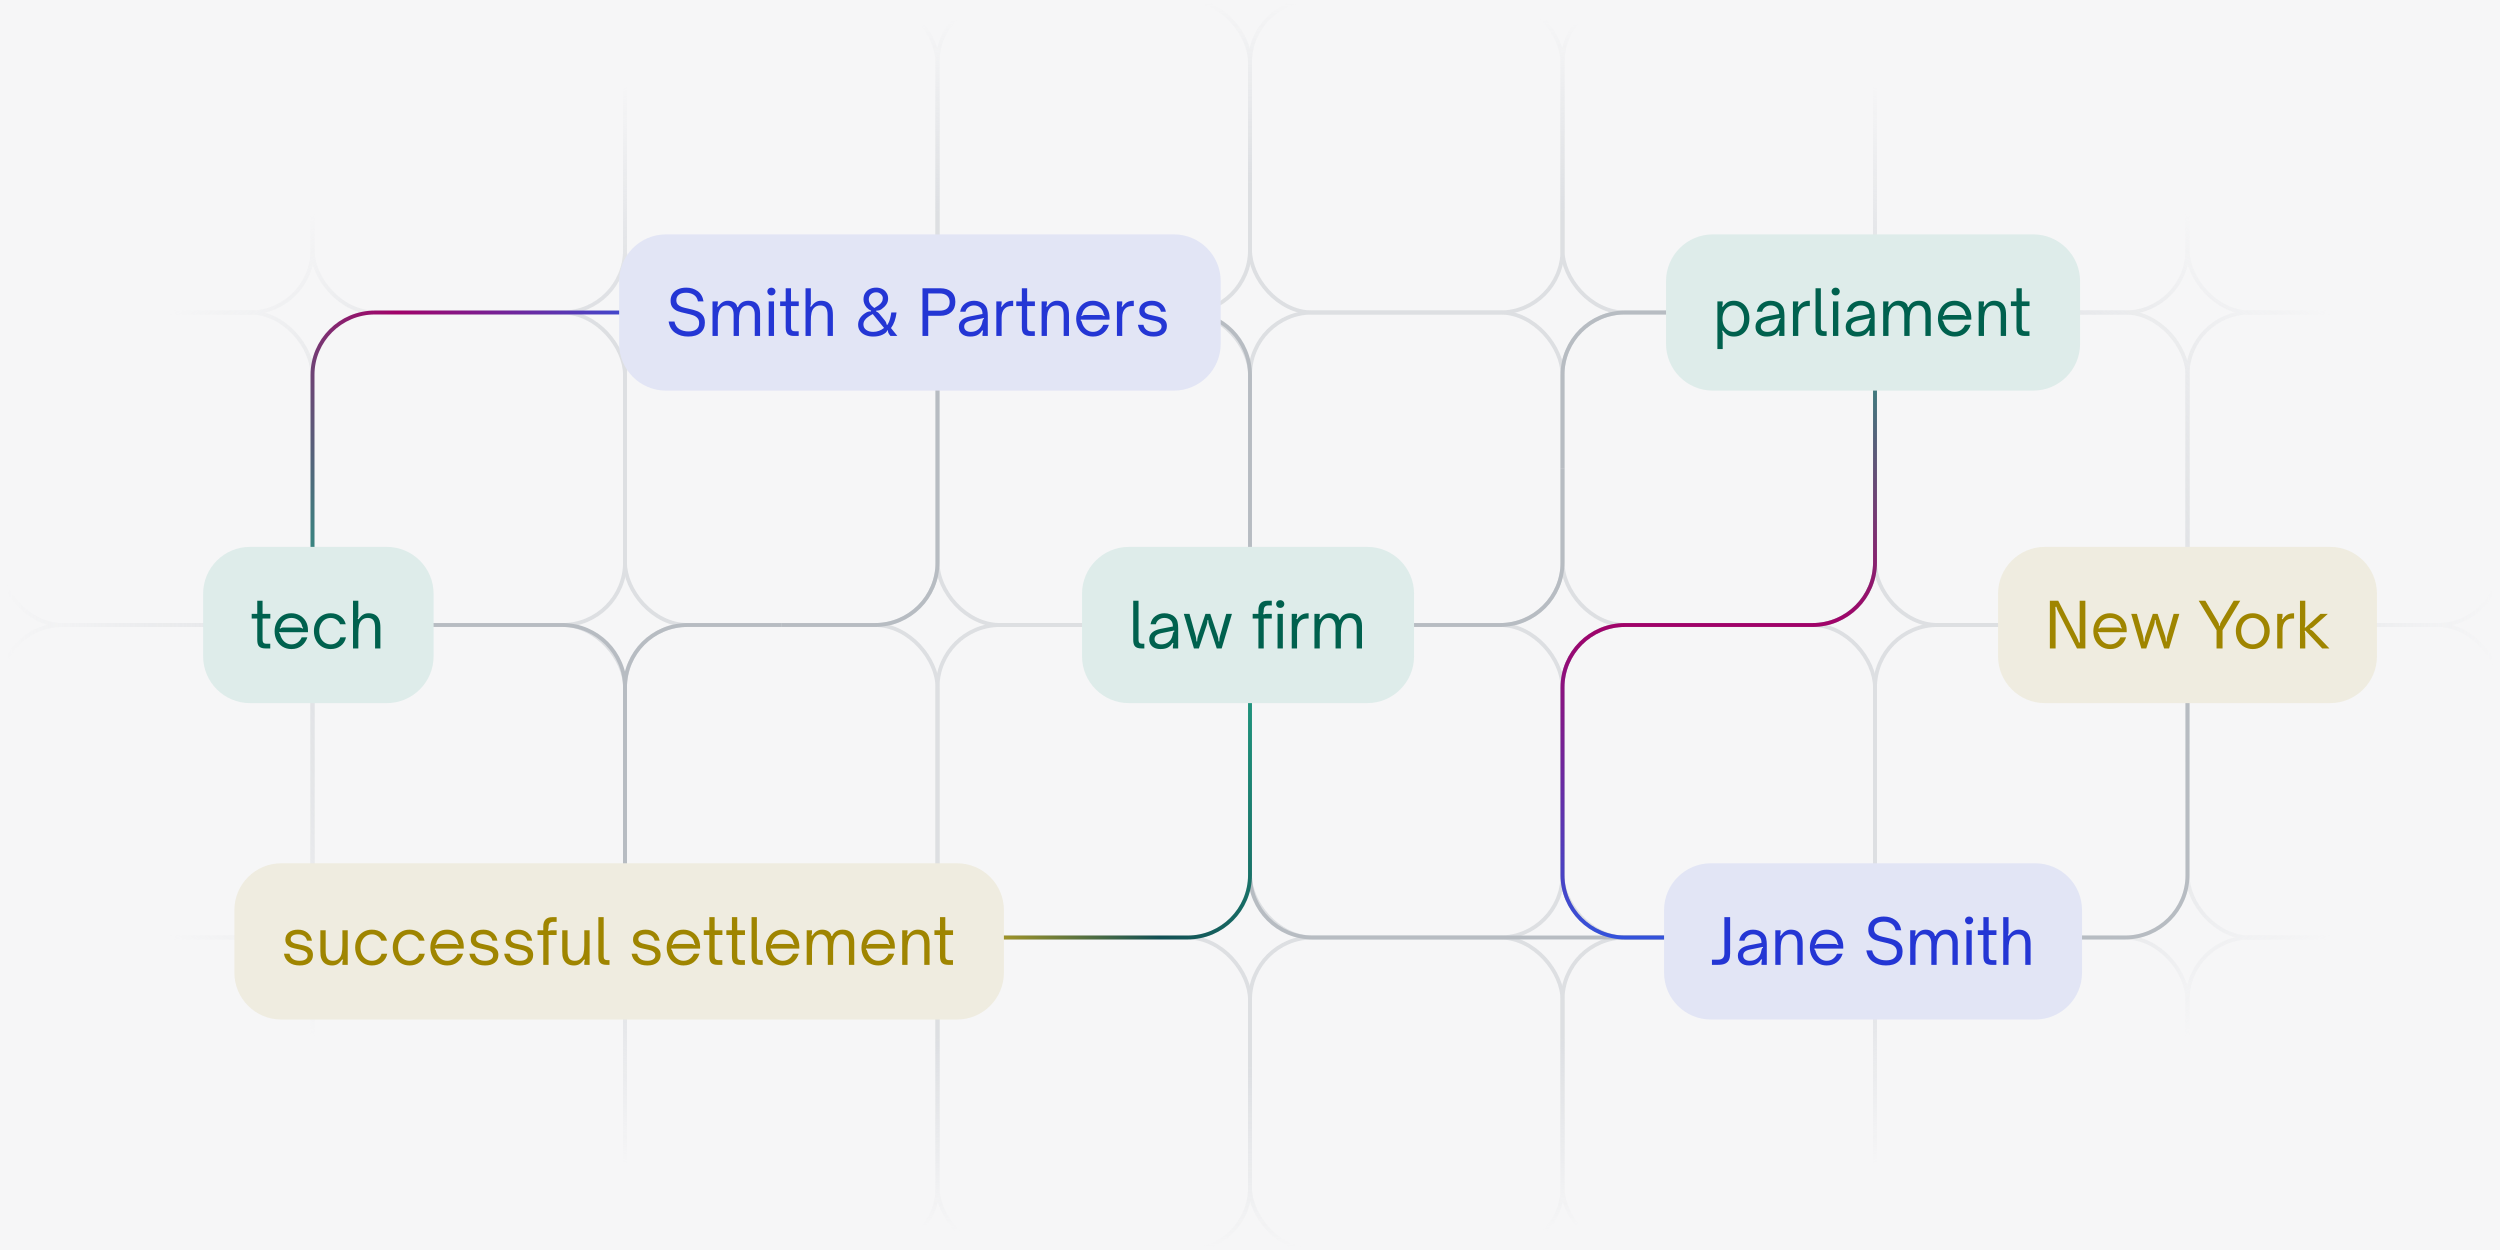
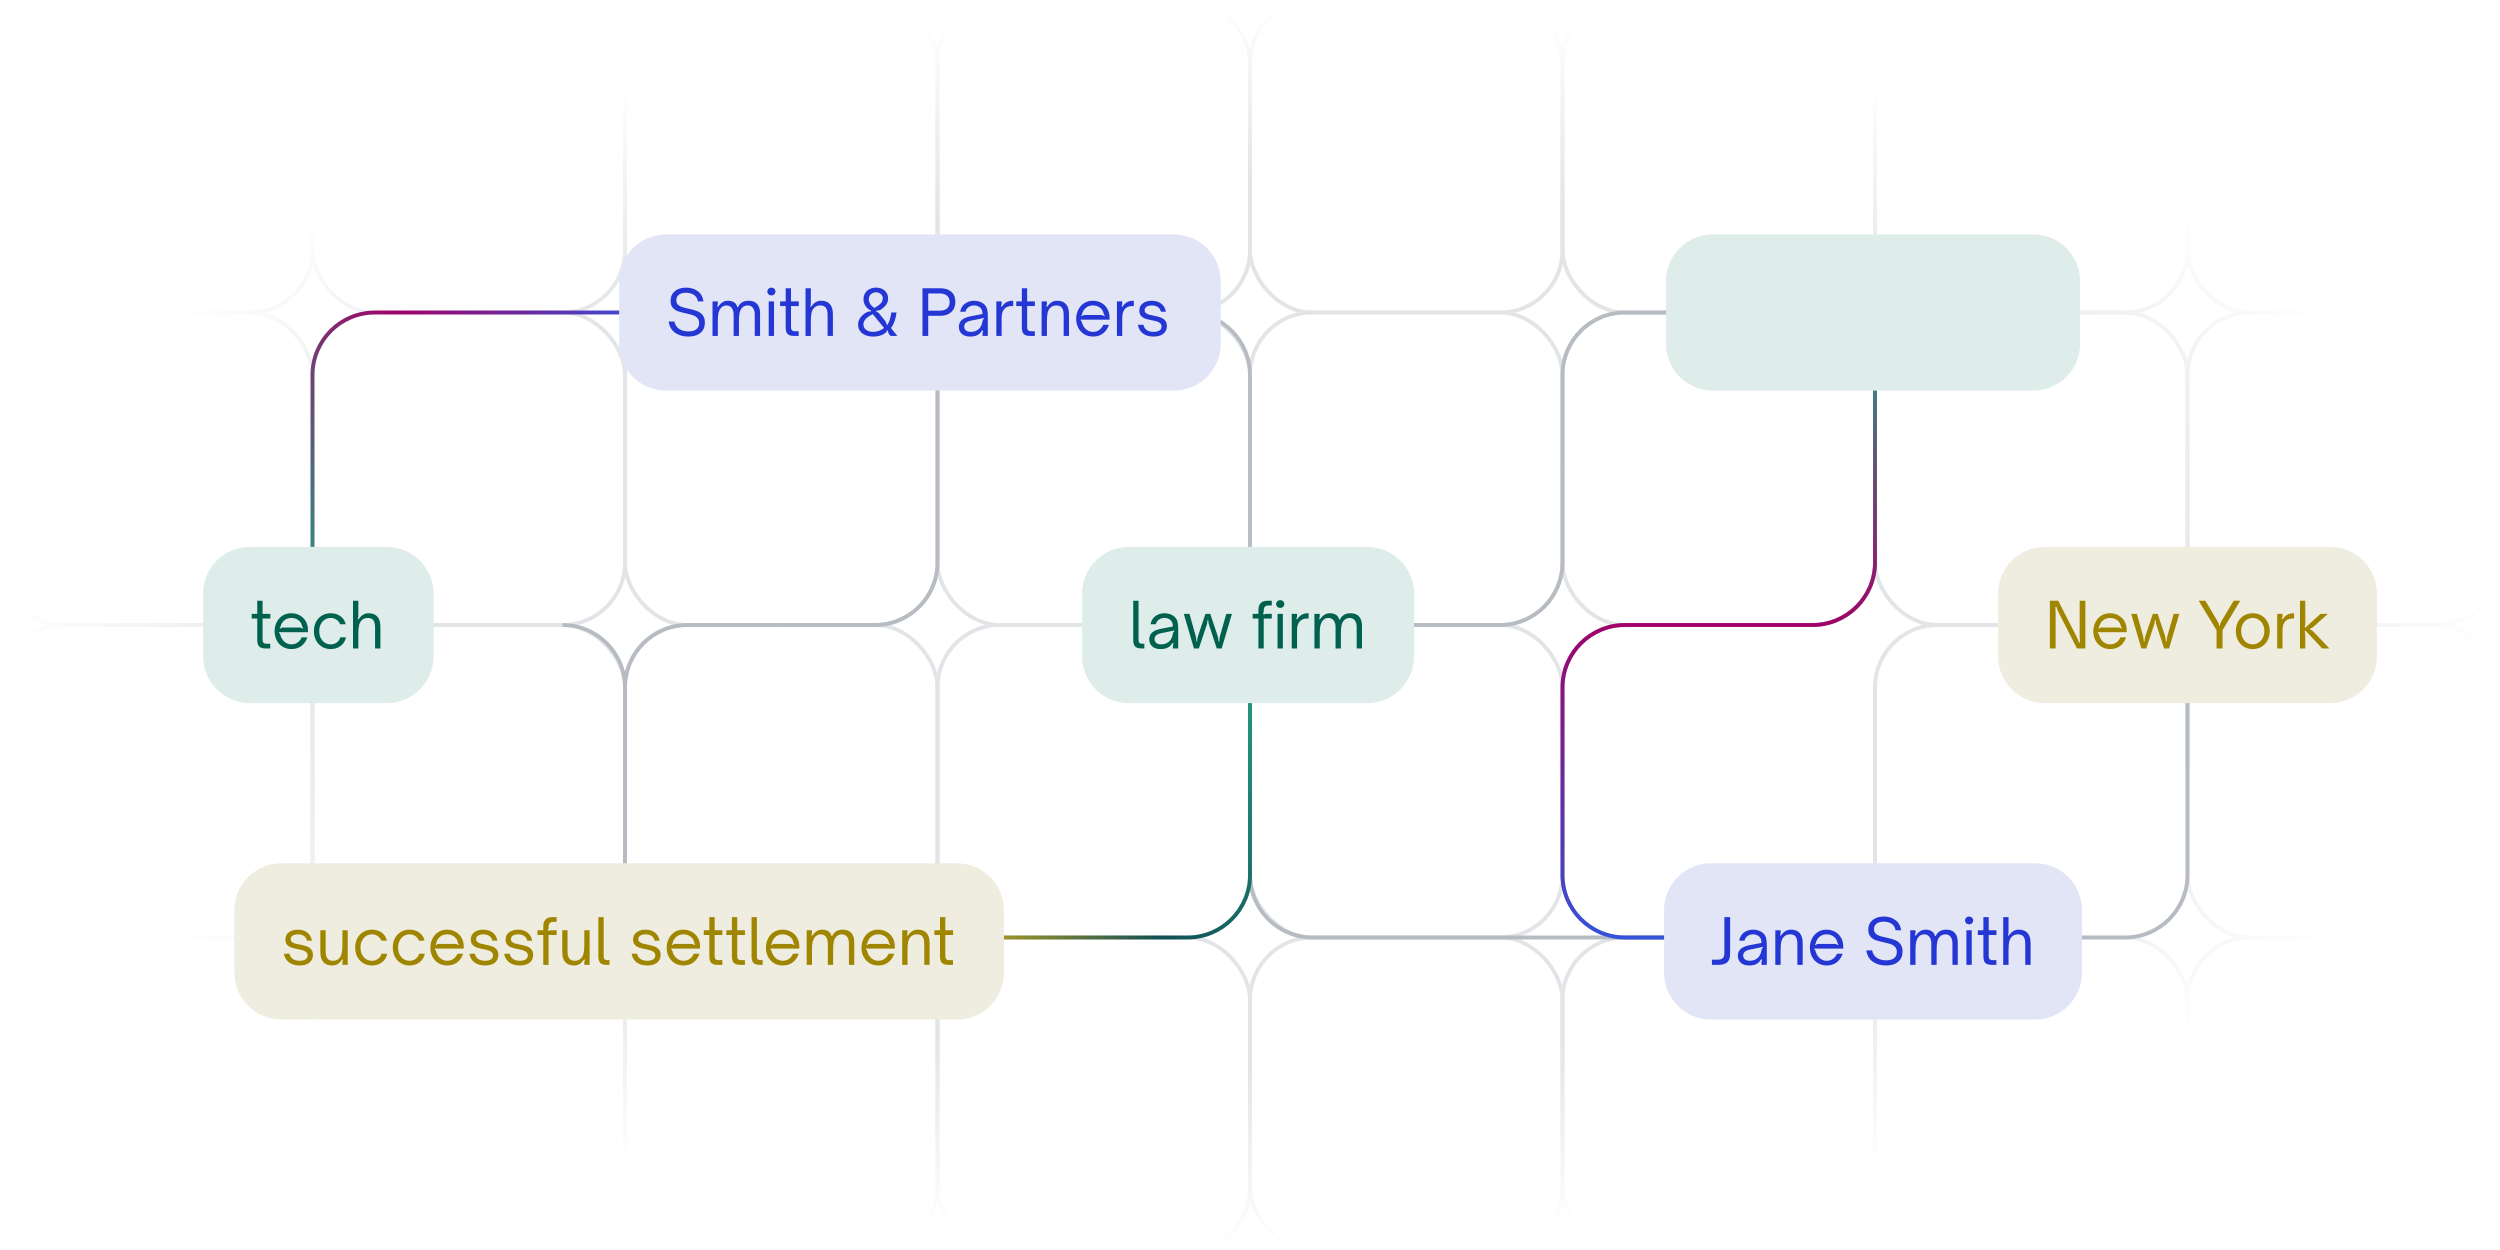
<svg xmlns="http://www.w3.org/2000/svg" width="640" height="320" viewBox="0 0 640 320" fill="none">
-   <rect width="640" height="320" fill="#F6F6F7" />
  <mask id="mask0_3688_8179" style="mask-type:alpha" maskUnits="userSpaceOnUse" x="0" y="0" width="640" height="320">
    <rect width="640" height="320" fill="url(#paint0_radial_3688_8179)" />
  </mask>
  <g mask="url(#mask0_3688_8179)">
    <g opacity="0.4">
      <rect width="80" height="80" rx="16" stroke="#B7BCC2" />
      <rect x="80" width="80" height="80" rx="16" stroke="#B7BCC2" />
      <rect x="160" width="80" height="80" rx="16" stroke="#B7BCC2" />
      <rect x="240" width="80" height="80" rx="16" stroke="#B7BCC2" />
      <rect x="320" width="80" height="80" rx="16" stroke="#B7BCC2" />
      <rect x="400" width="80" height="80" rx="16" stroke="#B7BCC2" />
      <rect x="480" width="80" height="80" rx="16" stroke="#B7BCC2" />
      <rect x="560" width="80" height="80" rx="16" stroke="#B7BCC2" />
      <rect y="80" width="80" height="80" rx="16" stroke="#B7BCC2" />
      <rect x="80" y="80" width="80" height="80" rx="16" stroke="#B7BCC2" />
      <rect x="160" y="80" width="80" height="80" rx="16" stroke="#B7BCC2" />
      <rect x="240" y="80" width="80" height="80" rx="16" stroke="#B7BCC2" />
      <rect x="320" y="80" width="80" height="80" rx="16" stroke="#B7BCC2" />
      <rect x="400" y="80" width="80" height="80" rx="16" stroke="#B7BCC2" />
      <rect x="480" y="80" width="80" height="80" rx="16" stroke="#B7BCC2" />
      <rect x="560" y="80" width="80" height="80" rx="16" stroke="#B7BCC2" />
      <rect y="160" width="80" height="80" rx="16" stroke="#B7BCC2" />
      <rect x="80" y="160" width="80" height="80" rx="16" stroke="#B7BCC2" />
      <rect x="160" y="160" width="80" height="80" rx="16" stroke="#B7BCC2" />
      <rect x="240" y="160" width="80" height="80" rx="16" stroke="#B7BCC2" />
      <rect x="320" y="160" width="80" height="80" rx="16" stroke="#B7BCC2" />
-       <rect x="400" y="160" width="80" height="80" rx="16" stroke="#B7BCC2" />
      <rect x="480" y="160" width="80" height="80" rx="16" stroke="#B7BCC2" />
      <rect x="560" y="160" width="80" height="80" rx="16" stroke="#B7BCC2" />
      <rect y="240" width="80" height="80" rx="16" stroke="#B7BCC2" />
      <rect x="80" y="240" width="80" height="80" rx="16" stroke="#B7BCC2" />
      <rect x="160" y="240" width="80" height="80" rx="16" stroke="#B7BCC2" />
      <rect x="240" y="240" width="80" height="80" rx="16" stroke="#B7BCC2" />
      <rect x="320" y="240" width="80" height="80" rx="16" stroke="#B7BCC2" />
      <rect x="400" y="240" width="80" height="80" rx="16" stroke="#B7BCC2" />
      <rect x="480" y="240" width="80" height="80" rx="16" stroke="#B7BCC2" />
      <rect x="560" y="240" width="80" height="80" rx="16" stroke="#B7BCC2" />
    </g>
  </g>
  <path d="M560 160V224C560 232.837 552.837 240 544 240H480" stroke="#B7BCC2" />
  <path d="M320 160V224C320 232.837 327.163 240 336 240H480" stroke="#B7BCC2" />
  <path d="M320 160V224C320 232.837 312.837 240 304 240H160" stroke="url(#paint1_linear_3688_8179)" />
  <path d="M160 240V176C160 167.163 167.163 160 176 160H200" stroke="#B7BCC2" />
-   <path d="M160 240V176C160 167.163 152.837 160 144 160H80" stroke="#B7BCC2" />
+   <path d="M160 240V176C160 167.163 152.837 160 144 160" stroke="#B7BCC2" />
  <path d="M80 160V96C80 87.163 87.163 80 96 80L240 80" stroke="url(#paint2_linear_3688_8179)" />
  <path d="M240 80V144C240 152.837 232.837 160 224 160H200" stroke="#B7BCC2" />
  <path d="M400 200V224C400 232.837 407.163 240 416 240H480" stroke="#B7BCC2" />
  <path d="M400 200V176C400 167.163 407.163 160 416 160H440" stroke="#B7BCC2" />
  <path d="M400 120V96C400 87.163 407.163 80 416 80H480" stroke="#B7BCC2" />
  <path d="M320 160V96C320 87.163 312.837 80 304 80H240" stroke="#B7BCC2" />
  <path d="M400 120V144C400 152.837 392.837 160 384 160H320" stroke="#B7BCC2" />
  <path d="M480 80V144C480 152.837 472.837 160 464 160H440" stroke="#B7BCC2" />
  <path d="M480 240H416C407.163 240 400 232.837 400 224V176C400 167.163 407.163 160 416 160H464C472.837 160 480 152.837 480 144V80" stroke="url(#paint3_linear_3688_8179)" />
  <g filter="url(#filter0_b_3688_8179)">
    <path d="M60 233C60 226.373 65.373 221 72 221H245C251.627 221 257 226.373 257 233V249C257 255.627 251.627 261 245 261H72C65.373 261 60 255.627 60 249V233Z" fill="#EFECE0" />
    <path d="M76.704 247.16C75.584 247.16 74.672 246.893 73.968 246.36C73.264 245.827 72.837 245.091 72.688 244.152H74.112C74.229 244.717 74.501 245.16 74.928 245.48C75.365 245.8 75.963 245.96 76.72 245.96C77.339 245.96 77.829 245.843 78.192 245.608C78.565 245.373 78.752 245.037 78.752 244.6C78.752 244.259 78.64 243.987 78.416 243.784C78.203 243.571 77.925 243.411 77.584 243.304C77.253 243.197 76.811 243.091 76.256 242.984C75.563 242.845 75.003 242.707 74.576 242.568C74.16 242.419 73.803 242.184 73.504 241.864C73.205 241.544 73.056 241.101 73.056 240.536C73.056 239.736 73.355 239.112 73.952 238.664C74.56 238.216 75.333 237.992 76.272 237.992C77.232 237.992 78.032 238.243 78.672 238.744C79.312 239.245 79.707 239.933 79.856 240.808H78.592C78.464 240.264 78.197 239.859 77.792 239.592C77.387 239.325 76.88 239.192 76.272 239.192C75.685 239.192 75.227 239.304 74.896 239.528C74.576 239.741 74.416 240.04 74.416 240.424C74.416 240.723 74.517 240.957 74.72 241.128C74.923 241.299 75.173 241.432 75.472 241.528C75.771 241.613 76.192 241.709 76.736 241.816C77.451 241.955 78.032 242.104 78.48 242.264C78.928 242.413 79.312 242.664 79.632 243.016C79.952 243.357 80.112 243.837 80.112 244.456C80.112 245.288 79.813 245.949 79.216 246.44C78.619 246.92 77.781 247.16 76.704 247.16ZM85.034 247.16C83.786 247.16 82.917 246.696 82.426 245.768C82.245 245.416 82.128 245.059 82.074 244.696C82.032 244.323 82.01 243.917 82.01 243.48V238.152H83.37V243.48C83.37 244.419 83.541 245.08 83.882 245.464C84.181 245.795 84.634 245.96 85.242 245.96C85.914 245.96 86.453 245.741 86.858 245.304C87.146 245.005 87.349 244.595 87.466 244.072C87.594 243.549 87.658 242.835 87.658 241.928V238.152H89.018V247H87.658V246.424C87.658 246.275 87.669 246.152 87.69 246.056C87.722 245.949 87.776 245.848 87.85 245.752L87.626 245.608C87.221 246.163 86.821 246.563 86.426 246.808C86.032 247.043 85.568 247.16 85.034 247.16ZM95.212 247.16C94.38 247.16 93.639 246.963 92.988 246.568C92.338 246.173 91.831 245.624 91.468 244.92C91.106 244.216 90.924 243.421 90.924 242.536C90.924 241.672 91.106 240.893 91.468 240.2C91.831 239.507 92.338 238.968 92.988 238.584C93.639 238.189 94.38 237.992 95.212 237.992C96.204 237.992 97.042 238.248 97.724 238.76C98.418 239.261 98.866 239.944 99.068 240.808H97.612C97.442 240.317 97.138 239.928 96.7 239.64C96.274 239.341 95.778 239.192 95.212 239.192C94.658 239.192 94.156 239.336 93.708 239.624C93.271 239.912 92.924 240.312 92.668 240.824C92.412 241.325 92.284 241.896 92.284 242.536C92.284 243.197 92.407 243.789 92.652 244.312C92.908 244.824 93.26 245.229 93.708 245.528C94.156 245.816 94.658 245.96 95.212 245.96C95.82 245.96 96.343 245.795 96.78 245.464C97.228 245.133 97.527 244.696 97.676 244.152H99.132C98.94 245.091 98.487 245.827 97.772 246.36C97.068 246.893 96.215 247.16 95.212 247.16ZM104.837 247.16C104.005 247.16 103.264 246.963 102.613 246.568C101.963 246.173 101.456 245.624 101.093 244.92C100.731 244.216 100.549 243.421 100.549 242.536C100.549 241.672 100.731 240.893 101.093 240.2C101.456 239.507 101.963 238.968 102.613 238.584C103.264 238.189 104.005 237.992 104.837 237.992C105.829 237.992 106.667 238.248 107.349 238.76C108.043 239.261 108.491 239.944 108.693 240.808H107.237C107.067 240.317 106.763 239.928 106.325 239.64C105.899 239.341 105.403 239.192 104.837 239.192C104.283 239.192 103.781 239.336 103.333 239.624C102.896 239.912 102.549 240.312 102.293 240.824C102.037 241.325 101.909 241.896 101.909 242.536C101.909 243.197 102.032 243.789 102.277 244.312C102.533 244.824 102.885 245.229 103.333 245.528C103.781 245.816 104.283 245.96 104.837 245.96C105.445 245.96 105.968 245.795 106.405 245.464C106.853 245.133 107.152 244.696 107.301 244.152H108.757C108.565 245.091 108.112 245.827 107.397 246.36C106.693 246.893 105.84 247.16 104.837 247.16ZM114.478 247.16C113.646 247.16 112.9 246.963 112.238 246.568C111.588 246.173 111.081 245.629 110.718 244.936C110.356 244.243 110.174 243.464 110.174 242.6C110.174 241.779 110.345 241.021 110.686 240.328C111.028 239.624 111.518 239.059 112.158 238.632C112.809 238.205 113.572 237.992 114.446 237.992C115.204 237.992 115.908 238.163 116.558 238.504C117.209 238.845 117.732 239.347 118.126 240.008C118.521 240.659 118.718 241.443 118.718 242.36V242.84H112.398C112.324 242.84 112.174 242.84 111.95 242.84C111.737 242.84 111.54 242.829 111.358 242.808L111.31 243.064C111.406 243.085 111.47 243.123 111.502 243.176C111.545 243.219 111.577 243.299 111.598 243.416C111.63 243.523 111.662 243.624 111.694 243.72C111.918 244.403 112.276 244.947 112.766 245.352C113.268 245.757 113.833 245.96 114.462 245.96C115.102 245.96 115.652 245.789 116.11 245.448C116.569 245.107 116.9 244.675 117.102 244.152H118.558C118.27 245.048 117.78 245.773 117.086 246.328C116.393 246.883 115.524 247.16 114.478 247.16ZM111.63 241.944C111.748 241.837 111.865 241.763 111.982 241.72C112.11 241.667 112.265 241.64 112.446 241.64H116.414C116.617 241.64 116.788 241.667 116.926 241.72C117.065 241.763 117.198 241.837 117.326 241.944L117.502 241.752C117.396 241.677 117.326 241.613 117.294 241.56C117.273 241.496 117.252 241.416 117.23 241.32C117.198 241.128 117.145 240.947 117.07 240.776C116.846 240.275 116.5 239.885 116.03 239.608C115.572 239.331 115.054 239.192 114.478 239.192C113.892 239.192 113.374 239.331 112.926 239.608C112.489 239.885 112.148 240.275 111.902 240.776C111.806 240.979 111.748 241.16 111.726 241.32C111.716 241.416 111.694 241.491 111.662 241.544C111.63 241.597 111.561 241.667 111.454 241.752L111.63 241.944ZM124.173 247.16C123.053 247.16 122.141 246.893 121.437 246.36C120.733 245.827 120.306 245.091 120.157 244.152H121.581C121.698 244.717 121.97 245.16 122.397 245.48C122.834 245.8 123.431 245.96 124.189 245.96C124.807 245.96 125.298 245.843 125.661 245.608C126.034 245.373 126.221 245.037 126.221 244.6C126.221 244.259 126.109 243.987 125.885 243.784C125.671 243.571 125.394 243.411 125.053 243.304C124.722 243.197 124.279 243.091 123.725 242.984C123.031 242.845 122.471 242.707 122.045 242.568C121.629 242.419 121.271 242.184 120.973 241.864C120.674 241.544 120.525 241.101 120.525 240.536C120.525 239.736 120.823 239.112 121.421 238.664C122.029 238.216 122.802 237.992 123.741 237.992C124.701 237.992 125.501 238.243 126.141 238.744C126.781 239.245 127.175 239.933 127.325 240.808H126.061C125.933 240.264 125.666 239.859 125.261 239.592C124.855 239.325 124.349 239.192 123.741 239.192C123.154 239.192 122.695 239.304 122.365 239.528C122.045 239.741 121.885 240.04 121.885 240.424C121.885 240.723 121.986 240.957 122.189 241.128C122.391 241.299 122.642 241.432 122.941 241.528C123.239 241.613 123.661 241.709 124.205 241.816C124.919 241.955 125.501 242.104 125.949 242.264C126.397 242.413 126.781 242.664 127.101 243.016C127.421 243.357 127.581 243.837 127.581 244.456C127.581 245.288 127.282 245.949 126.685 246.44C126.087 246.92 125.25 247.16 124.173 247.16ZM133.079 247.16C131.959 247.16 131.047 246.893 130.343 246.36C129.639 245.827 129.212 245.091 129.063 244.152H130.487C130.604 244.717 130.876 245.16 131.303 245.48C131.74 245.8 132.338 245.96 133.095 245.96C133.714 245.96 134.204 245.843 134.567 245.608C134.94 245.373 135.127 245.037 135.127 244.6C135.127 244.259 135.015 243.987 134.791 243.784C134.578 243.571 134.3 243.411 133.959 243.304C133.628 243.197 133.186 243.091 132.631 242.984C131.938 242.845 131.378 242.707 130.951 242.568C130.535 242.419 130.178 242.184 129.879 241.864C129.58 241.544 129.431 241.101 129.431 240.536C129.431 239.736 129.73 239.112 130.327 238.664C130.935 238.216 131.708 237.992 132.647 237.992C133.607 237.992 134.407 238.243 135.047 238.744C135.687 239.245 136.082 239.933 136.231 240.808H134.967C134.839 240.264 134.572 239.859 134.167 239.592C133.762 239.325 133.255 239.192 132.647 239.192C132.06 239.192 131.602 239.304 131.271 239.528C130.951 239.741 130.791 240.04 130.791 240.424C130.791 240.723 130.892 240.957 131.095 241.128C131.298 241.299 131.548 241.432 131.847 241.528C132.146 241.613 132.567 241.709 133.111 241.816C133.826 241.955 134.407 242.104 134.855 242.264C135.303 242.413 135.687 242.664 136.007 243.016C136.327 243.357 136.487 243.837 136.487 244.456C136.487 245.288 136.188 245.949 135.591 246.44C134.994 246.92 134.156 247.16 133.079 247.16ZM139.076 239.352H137.604V238.152H139.076V237.192C139.076 236.403 139.268 235.805 139.652 235.4C140.036 234.995 140.606 234.792 141.364 234.792H142.5V235.992H141.668C141.241 235.992 140.926 236.104 140.724 236.328C140.532 236.552 140.436 236.899 140.436 237.368C140.436 237.507 140.425 237.635 140.404 237.752C140.393 237.859 140.35 237.992 140.276 238.152L140.436 238.312C140.596 238.237 140.724 238.195 140.82 238.184C140.926 238.163 141.044 238.152 141.172 238.152H142.5V239.352H140.436V247H139.076V239.352ZM146.956 247.16C145.708 247.16 144.839 246.696 144.348 245.768C144.167 245.416 144.049 245.059 143.996 244.696C143.953 244.323 143.932 243.917 143.932 243.48V238.152H145.292V243.48C145.292 244.419 145.463 245.08 145.804 245.464C146.103 245.795 146.556 245.96 147.164 245.96C147.836 245.96 148.375 245.741 148.78 245.304C149.068 245.005 149.271 244.595 149.388 244.072C149.516 243.549 149.58 242.835 149.58 241.928V238.152H150.94V247H149.58V246.424C149.58 246.275 149.591 246.152 149.612 246.056C149.644 245.949 149.697 245.848 149.772 245.752L149.548 245.608C149.143 246.163 148.743 246.563 148.348 246.808C147.953 247.043 147.489 247.16 146.956 247.16ZM155.278 247C154.563 247 154.035 246.84 153.694 246.52C153.353 246.2 153.182 245.619 153.182 244.776V234.792H154.542V244.568C154.542 244.877 154.563 245.117 154.606 245.288C154.649 245.448 154.745 245.576 154.894 245.672C155.043 245.757 155.278 245.8 155.598 245.8H156.03V247H155.278ZM165.704 247.16C164.584 247.16 163.672 246.893 162.968 246.36C162.264 245.827 161.837 245.091 161.688 244.152H163.112C163.229 244.717 163.501 245.16 163.928 245.48C164.365 245.8 164.963 245.96 165.72 245.96C166.339 245.96 166.829 245.843 167.192 245.608C167.565 245.373 167.752 245.037 167.752 244.6C167.752 244.259 167.64 243.987 167.416 243.784C167.203 243.571 166.925 243.411 166.584 243.304C166.253 243.197 165.811 243.091 165.256 242.984C164.563 242.845 164.003 242.707 163.576 242.568C163.16 242.419 162.803 242.184 162.504 241.864C162.205 241.544 162.056 241.101 162.056 240.536C162.056 239.736 162.355 239.112 162.952 238.664C163.56 238.216 164.333 237.992 165.272 237.992C166.232 237.992 167.032 238.243 167.672 238.744C168.312 239.245 168.707 239.933 168.856 240.808H167.592C167.464 240.264 167.197 239.859 166.792 239.592C166.387 239.325 165.88 239.192 165.272 239.192C164.685 239.192 164.227 239.304 163.896 239.528C163.576 239.741 163.416 240.04 163.416 240.424C163.416 240.723 163.517 240.957 163.72 241.128C163.923 241.299 164.173 241.432 164.472 241.528C164.771 241.613 165.192 241.709 165.736 241.816C166.451 241.955 167.032 242.104 167.48 242.264C167.928 242.413 168.312 242.664 168.632 243.016C168.952 243.357 169.112 243.837 169.112 244.456C169.112 245.288 168.813 245.949 168.216 246.44C167.619 246.92 166.781 247.16 165.704 247.16ZM174.978 247.16C174.146 247.16 173.4 246.963 172.738 246.568C172.088 246.173 171.581 245.629 171.218 244.936C170.856 244.243 170.674 243.464 170.674 242.6C170.674 241.779 170.845 241.021 171.186 240.328C171.528 239.624 172.018 239.059 172.658 238.632C173.309 238.205 174.072 237.992 174.946 237.992C175.704 237.992 176.408 238.163 177.058 238.504C177.709 238.845 178.232 239.347 178.626 240.008C179.021 240.659 179.218 241.443 179.218 242.36V242.84H172.898C172.824 242.84 172.674 242.84 172.45 242.84C172.237 242.84 172.04 242.829 171.858 242.808L171.81 243.064C171.906 243.085 171.97 243.123 172.002 243.176C172.045 243.219 172.077 243.299 172.098 243.416C172.13 243.523 172.162 243.624 172.194 243.72C172.418 244.403 172.776 244.947 173.266 245.352C173.768 245.757 174.333 245.96 174.962 245.96C175.602 245.96 176.152 245.789 176.61 245.448C177.069 245.107 177.4 244.675 177.602 244.152H179.058C178.77 245.048 178.28 245.773 177.586 246.328C176.893 246.883 176.024 247.16 174.978 247.16ZM172.13 241.944C172.248 241.837 172.365 241.763 172.482 241.72C172.61 241.667 172.765 241.64 172.946 241.64H176.914C177.117 241.64 177.288 241.667 177.426 241.72C177.565 241.763 177.698 241.837 177.826 241.944L178.002 241.752C177.896 241.677 177.826 241.613 177.794 241.56C177.773 241.496 177.752 241.416 177.73 241.32C177.698 241.128 177.645 240.947 177.57 240.776C177.346 240.275 177 239.885 176.53 239.608C176.072 239.331 175.554 239.192 174.978 239.192C174.392 239.192 173.874 239.331 173.426 239.608C172.989 239.885 172.648 240.275 172.402 240.776C172.306 240.979 172.248 241.16 172.226 241.32C172.216 241.416 172.194 241.491 172.162 241.544C172.13 241.597 172.061 241.667 171.954 241.752L172.13 241.944ZM183.686 247C182.972 247 182.444 246.84 182.102 246.52C181.761 246.2 181.59 245.619 181.59 244.776V239.352H180.166V238.152H181.59V234.792H182.95V238.152H184.934V239.352H182.95V244.504C182.95 244.813 182.972 245.059 183.014 245.24C183.057 245.411 183.153 245.549 183.302 245.656C183.452 245.752 183.686 245.8 184.006 245.8H184.918V247H183.686ZM189.468 247C188.753 247 188.225 246.84 187.884 246.52C187.542 246.2 187.372 245.619 187.372 244.776V239.352H185.948V238.152H187.372V234.792H188.732V238.152H190.716V239.352H188.732V244.504C188.732 244.813 188.753 245.059 188.796 245.24C188.838 245.411 188.934 245.549 189.084 245.656C189.233 245.752 189.468 245.8 189.788 245.8H190.7V247H189.468ZM194.497 247C193.782 247 193.254 246.84 192.913 246.52C192.572 246.2 192.401 245.619 192.401 244.776V234.792H193.761V244.568C193.761 244.877 193.782 245.117 193.825 245.288C193.868 245.448 193.964 245.576 194.113 245.672C194.262 245.757 194.497 245.8 194.817 245.8H195.249V247H194.497ZM200.385 247.16C199.553 247.16 198.806 246.963 198.145 246.568C197.494 246.173 196.987 245.629 196.625 244.936C196.262 244.243 196.081 243.464 196.081 242.6C196.081 241.779 196.251 241.021 196.593 240.328C196.934 239.624 197.425 239.059 198.065 238.632C198.715 238.205 199.478 237.992 200.353 237.992C201.11 237.992 201.814 238.163 202.465 238.504C203.115 238.845 203.638 239.347 204.033 240.008C204.427 240.659 204.625 241.443 204.625 242.36V242.84H198.305C198.23 242.84 198.081 242.84 197.857 242.84C197.643 242.84 197.446 242.829 197.265 242.808L197.217 243.064C197.313 243.085 197.377 243.123 197.409 243.176C197.451 243.219 197.483 243.299 197.505 243.416C197.537 243.523 197.569 243.624 197.601 243.72C197.825 244.403 198.182 244.947 198.673 245.352C199.174 245.757 199.739 245.96 200.369 245.96C201.009 245.96 201.558 245.789 202.017 245.448C202.475 245.107 202.806 244.675 203.009 244.152H204.465C204.177 245.048 203.686 245.773 202.993 246.328C202.299 246.883 201.43 247.16 200.385 247.16ZM197.537 241.944C197.654 241.837 197.771 241.763 197.889 241.72C198.017 241.667 198.171 241.64 198.353 241.64H202.321C202.523 241.64 202.694 241.667 202.833 241.72C202.971 241.763 203.105 241.837 203.233 241.944L203.409 241.752C203.302 241.677 203.233 241.613 203.201 241.56C203.179 241.496 203.158 241.416 203.137 241.32C203.105 241.128 203.051 240.947 202.977 240.776C202.753 240.275 202.406 239.885 201.937 239.608C201.478 239.331 200.961 239.192 200.385 239.192C199.798 239.192 199.281 239.331 198.833 239.608C198.395 239.885 198.054 240.275 197.809 240.776C197.713 240.979 197.654 241.16 197.633 241.32C197.622 241.416 197.601 241.491 197.569 241.544C197.537 241.597 197.467 241.667 197.361 241.752L197.537 241.944ZM206.511 238.152H207.871V238.728C207.871 238.877 207.855 239.005 207.823 239.112C207.802 239.208 207.754 239.304 207.679 239.4L207.903 239.544C208.308 238.989 208.708 238.595 209.103 238.36C209.498 238.115 209.962 237.992 210.495 237.992C211.103 237.992 211.626 238.136 212.063 238.424C212.5 238.701 212.756 239.101 212.831 239.624H213.039C213.519 238.536 214.42 237.992 215.743 237.992C216.724 237.992 217.46 238.275 217.951 238.84C218.442 239.395 218.687 240.195 218.687 241.24V247H217.327V241.56C217.327 240.803 217.167 240.221 216.847 239.816C216.538 239.4 216.1 239.192 215.535 239.192C214.948 239.192 214.468 239.389 214.095 239.784C213.796 240.104 213.583 240.52 213.455 241.032C213.338 241.544 213.279 242.2 213.279 243V247H211.919V241.56C211.919 240.813 211.754 240.232 211.423 239.816C211.103 239.4 210.666 239.192 210.111 239.192C209.524 239.192 209.044 239.405 208.671 239.832C208.404 240.131 208.202 240.531 208.063 241.032C207.935 241.523 207.871 242.179 207.871 243V247H206.511V238.152ZM224.838 247.16C224.006 247.16 223.259 246.963 222.598 246.568C221.947 246.173 221.44 245.629 221.078 244.936C220.715 244.243 220.534 243.464 220.534 242.6C220.534 241.779 220.704 241.021 221.046 240.328C221.387 239.624 221.878 239.059 222.518 238.632C223.168 238.205 223.931 237.992 224.806 237.992C225.563 237.992 226.267 238.163 226.918 238.504C227.568 238.845 228.091 239.347 228.486 240.008C228.88 240.659 229.078 241.443 229.078 242.36V242.84H222.758C222.683 242.84 222.534 242.84 222.31 242.84C222.096 242.84 221.899 242.829 221.718 242.808L221.67 243.064C221.766 243.085 221.83 243.123 221.862 243.176C221.904 243.219 221.936 243.299 221.958 243.416C221.99 243.523 222.022 243.624 222.054 243.72C222.278 244.403 222.635 244.947 223.126 245.352C223.627 245.757 224.192 245.96 224.822 245.96C225.462 245.96 226.011 245.789 226.47 245.448C226.928 245.107 227.259 244.675 227.462 244.152H228.918C228.63 245.048 228.139 245.773 227.446 246.328C226.752 246.883 225.883 247.16 224.838 247.16ZM221.99 241.944C222.107 241.837 222.224 241.763 222.342 241.72C222.47 241.667 222.624 241.64 222.806 241.64H226.774C226.976 241.64 227.147 241.667 227.286 241.72C227.424 241.763 227.558 241.837 227.686 241.944L227.862 241.752C227.755 241.677 227.686 241.613 227.654 241.56C227.632 241.496 227.611 241.416 227.59 241.32C227.558 241.128 227.504 240.947 227.43 240.776C227.206 240.275 226.859 239.885 226.39 239.608C225.931 239.331 225.414 239.192 224.838 239.192C224.251 239.192 223.734 239.331 223.286 239.608C222.848 239.885 222.507 240.275 222.262 240.776C222.166 240.979 222.107 241.16 222.086 241.32C222.075 241.416 222.054 241.491 222.022 241.544C221.99 241.597 221.92 241.667 221.814 241.752L221.99 241.944ZM230.964 238.152H232.324V238.728C232.324 238.877 232.308 239.005 232.276 239.112C232.255 239.208 232.207 239.304 232.132 239.4L232.356 239.544C232.761 238.989 233.161 238.595 233.556 238.36C233.951 238.115 234.415 237.992 234.948 237.992C236.196 237.992 237.065 238.456 237.556 239.384C237.737 239.736 237.849 240.099 237.892 240.472C237.945 240.835 237.972 241.235 237.972 241.672V247H236.612V241.672C236.612 240.733 236.441 240.072 236.1 239.688C235.801 239.357 235.348 239.192 234.74 239.192C234.068 239.192 233.529 239.411 233.124 239.848C232.836 240.147 232.628 240.557 232.5 241.08C232.383 241.603 232.324 242.317 232.324 243.224V247H230.964V238.152ZM242.733 247C242.019 247 241.491 246.84 241.149 246.52C240.808 246.2 240.637 245.619 240.637 244.776V239.352H239.213V238.152H240.637V234.792H241.997V238.152H243.981V239.352H241.997V244.504C241.997 244.813 242.019 245.059 242.061 245.24C242.104 245.411 242.2 245.549 242.349 245.656C242.499 245.752 242.733 245.8 243.053 245.8H243.965V247H242.733Z" fill="#9F8500" />
  </g>
  <g filter="url(#filter1_b_3688_8179)">
    <path d="M52 152C52 145.373 57.373 140 64 140H99C105.627 140 111 145.373 111 152V168C111 174.627 105.627 180 99 180H64C57.373 180 52 174.627 52 168V152Z" fill="#DEECEA" />
    <path d="M67.952 166C67.237 166 66.709 165.84 66.368 165.52C66.027 165.2 65.856 164.619 65.856 163.776V158.352H64.432V157.152H65.856V153.792H67.216V157.152H69.2V158.352H67.216V163.504C67.216 163.813 67.237 164.059 67.28 164.24C67.323 164.411 67.419 164.549 67.568 164.656C67.717 164.752 67.952 164.8 68.272 164.8H69.184V166H67.952ZM74.603 166.16C73.771 166.16 73.025 165.963 72.363 165.568C71.713 165.173 71.206 164.629 70.843 163.936C70.481 163.243 70.299 162.464 70.299 161.6C70.299 160.779 70.47 160.021 70.811 159.328C71.153 158.624 71.643 158.059 72.283 157.632C72.934 157.205 73.697 156.992 74.571 156.992C75.329 156.992 76.033 157.163 76.683 157.504C77.334 157.845 77.857 158.347 78.251 159.008C78.646 159.659 78.843 160.443 78.843 161.36V161.84H72.523C72.449 161.84 72.299 161.84 72.075 161.84C71.862 161.84 71.665 161.829 71.483 161.808L71.435 162.064C71.531 162.085 71.595 162.123 71.627 162.176C71.67 162.219 71.702 162.299 71.723 162.416C71.755 162.523 71.787 162.624 71.819 162.72C72.043 163.403 72.401 163.947 72.891 164.352C73.393 164.757 73.958 164.96 74.587 164.96C75.227 164.96 75.777 164.789 76.235 164.448C76.694 164.107 77.025 163.675 77.227 163.152H78.683C78.395 164.048 77.905 164.773 77.211 165.328C76.518 165.883 75.649 166.16 74.603 166.16ZM71.755 160.944C71.873 160.837 71.99 160.763 72.107 160.72C72.235 160.667 72.39 160.64 72.571 160.64H76.539C76.742 160.64 76.913 160.667 77.051 160.72C77.19 160.763 77.323 160.837 77.451 160.944L77.627 160.752C77.521 160.677 77.451 160.613 77.419 160.56C77.398 160.496 77.377 160.416 77.355 160.32C77.323 160.128 77.27 159.947 77.195 159.776C76.971 159.275 76.625 158.885 76.155 158.608C75.697 158.331 75.179 158.192 74.603 158.192C74.017 158.192 73.499 158.331 73.051 158.608C72.614 158.885 72.273 159.275 72.027 159.776C71.931 159.979 71.873 160.16 71.851 160.32C71.841 160.416 71.819 160.491 71.787 160.544C71.755 160.597 71.686 160.667 71.579 160.752L71.755 160.944ZM84.65 166.16C83.818 166.16 83.076 165.963 82.426 165.568C81.775 165.173 81.268 164.624 80.906 163.92C80.543 163.216 80.362 162.421 80.362 161.536C80.362 160.672 80.543 159.893 80.906 159.2C81.268 158.507 81.775 157.968 82.426 157.584C83.076 157.189 83.818 156.992 84.65 156.992C85.642 156.992 86.479 157.248 87.162 157.76C87.855 158.261 88.303 158.944 88.506 159.808H87.05C86.879 159.317 86.575 158.928 86.138 158.64C85.711 158.341 85.215 158.192 84.65 158.192C84.095 158.192 83.594 158.336 83.146 158.624C82.708 158.912 82.362 159.312 82.106 159.824C81.85 160.325 81.722 160.896 81.722 161.536C81.722 162.197 81.844 162.789 82.09 163.312C82.346 163.824 82.698 164.229 83.146 164.528C83.594 164.816 84.095 164.96 84.65 164.96C85.258 164.96 85.78 164.795 86.218 164.464C86.666 164.133 86.964 163.696 87.114 163.152H88.57C88.378 164.091 87.924 164.827 87.21 165.36C86.506 165.893 85.652 166.16 84.65 166.16ZM90.371 153.792H91.731V157.728C91.731 157.877 91.715 158.005 91.683 158.112C91.661 158.208 91.613 158.304 91.539 158.4L91.763 158.544C92.168 157.989 92.568 157.595 92.963 157.36C93.357 157.115 93.821 156.992 94.355 156.992C95.603 156.992 96.472 157.456 96.963 158.384C97.144 158.736 97.256 159.099 97.299 159.472C97.352 159.835 97.379 160.235 97.379 160.672V166H96.019V160.672C96.019 159.733 95.848 159.072 95.507 158.688C95.208 158.357 94.755 158.192 94.147 158.192C93.475 158.192 92.936 158.411 92.531 158.848C92.243 159.147 92.035 159.557 91.907 160.08C91.789 160.603 91.731 161.317 91.731 162.224V166H90.371V153.792Z" fill="#00614E" />
  </g>
  <g filter="url(#filter2_b_3688_8179)">
    <path d="M426 233C426 226.373 431.373 221 438 221H521C527.627 221 533 226.373 533 233V249C533 255.627 527.627 261 521 261H438C431.373 261 426 255.627 426 249V233Z" fill="#E2E5F5" />
    <path d="M438.256 245.672H439.792C440.347 245.672 440.757 245.544 441.024 245.288C441.301 245.021 441.44 244.605 441.44 244.04V234.792H442.912V244.056C442.912 244.717 442.821 245.261 442.64 245.688C442.459 246.115 442.139 246.44 441.68 246.664C441.232 246.888 440.603 247 439.792 247H438.256V245.672ZM447.773 247.16C446.888 247.16 446.184 246.936 445.661 246.488C445.149 246.04 444.893 245.427 444.893 244.648C444.893 243.88 445.181 243.272 445.757 242.824C446.226 242.451 446.904 242.173 447.789 241.992L450.941 241.384C450.952 240.701 450.77 240.173 450.397 239.8C449.992 239.395 449.448 239.192 448.765 239.192C448.221 239.192 447.746 239.341 447.341 239.64C446.946 239.928 446.696 240.317 446.589 240.808H445.229C445.378 239.923 445.784 239.235 446.445 238.744C447.117 238.243 447.896 237.992 448.781 237.992C449.304 237.992 449.789 238.072 450.237 238.232C450.685 238.381 451.064 238.605 451.373 238.904C451.778 239.288 452.034 239.731 452.141 240.232C452.248 240.733 452.301 241.251 452.301 241.784V247H450.941V246.584C450.941 246.317 450.994 246.013 451.101 245.672L450.877 245.576C450.589 246.035 450.253 246.392 449.869 246.648C449.602 246.829 449.298 246.957 448.957 247.032C448.626 247.117 448.232 247.16 447.773 247.16ZM447.933 245.96C448.445 245.96 448.914 245.859 449.341 245.656C449.864 245.389 450.248 245.032 450.493 244.584C450.674 244.264 450.792 243.96 450.845 243.672C450.909 243.384 450.946 243.208 450.957 243.144C450.989 242.984 451.032 242.867 451.085 242.792C451.138 242.717 451.218 242.675 451.325 242.664L451.277 242.408L449.213 242.84L448.077 243.064C447.416 243.192 446.93 243.4 446.621 243.688C446.376 243.933 446.253 244.243 446.253 244.616C446.253 245.021 446.402 245.347 446.701 245.592C447.01 245.837 447.421 245.96 447.933 245.96ZM454.48 238.152H455.84V238.728C455.84 238.877 455.824 239.005 455.792 239.112C455.77 239.208 455.722 239.304 455.648 239.4L455.872 239.544C456.277 238.989 456.677 238.595 457.072 238.36C457.466 238.115 457.93 237.992 458.464 237.992C459.712 237.992 460.581 238.456 461.072 239.384C461.253 239.736 461.365 240.099 461.408 240.472C461.461 240.835 461.488 241.235 461.488 241.672V247H460.128V241.672C460.128 240.733 459.957 240.072 459.616 239.688C459.317 239.357 458.864 239.192 458.256 239.192C457.584 239.192 457.045 239.411 456.64 239.848C456.352 240.147 456.144 240.557 456.016 241.08C455.898 241.603 455.84 242.317 455.84 243.224V247H454.48V238.152ZM467.635 247.16C466.803 247.16 466.056 246.963 465.395 246.568C464.744 246.173 464.237 245.629 463.875 244.936C463.512 244.243 463.331 243.464 463.331 242.6C463.331 241.779 463.501 241.021 463.843 240.328C464.184 239.624 464.675 239.059 465.315 238.632C465.965 238.205 466.728 237.992 467.603 237.992C468.36 237.992 469.064 238.163 469.715 238.504C470.365 238.845 470.888 239.347 471.283 240.008C471.677 240.659 471.875 241.443 471.875 242.36V242.84H465.555C465.48 242.84 465.331 242.84 465.107 242.84C464.893 242.84 464.696 242.829 464.515 242.808L464.467 243.064C464.563 243.085 464.627 243.123 464.659 243.176C464.701 243.219 464.733 243.299 464.755 243.416C464.787 243.523 464.819 243.624 464.851 243.72C465.075 244.403 465.432 244.947 465.923 245.352C466.424 245.757 466.989 245.96 467.619 245.96C468.259 245.96 468.808 245.789 469.267 245.448C469.725 245.107 470.056 244.675 470.259 244.152H471.715C471.427 245.048 470.936 245.773 470.243 246.328C469.549 246.883 468.68 247.16 467.635 247.16ZM464.787 241.944C464.904 241.837 465.021 241.763 465.139 241.72C465.267 241.667 465.421 241.64 465.603 241.64H469.571C469.773 241.64 469.944 241.667 470.083 241.72C470.221 241.763 470.355 241.837 470.483 241.944L470.659 241.752C470.552 241.677 470.483 241.613 470.451 241.56C470.429 241.496 470.408 241.416 470.387 241.32C470.355 241.128 470.301 240.947 470.227 240.776C470.003 240.275 469.656 239.885 469.187 239.608C468.728 239.331 468.211 239.192 467.635 239.192C467.048 239.192 466.531 239.331 466.083 239.608C465.645 239.885 465.304 240.275 465.059 240.776C464.963 240.979 464.904 241.16 464.883 241.32C464.872 241.416 464.851 241.491 464.819 241.544C464.787 241.597 464.717 241.667 464.611 241.752L464.787 241.944ZM482.789 247.16C481.488 247.16 480.373 246.84 479.445 246.2C478.528 245.56 477.973 244.595 477.781 243.304H479.269C479.451 244.2 479.872 244.851 480.533 245.256C481.205 245.651 481.979 245.848 482.853 245.848C483.728 245.848 484.4 245.667 484.869 245.304C485.349 244.941 485.589 244.403 485.589 243.688C485.589 243.144 485.44 242.717 485.141 242.408C484.843 242.088 484.469 241.853 484.021 241.704C483.573 241.544 482.971 241.384 482.213 241.224C481.36 241.043 480.672 240.861 480.149 240.68C479.627 240.488 479.184 240.179 478.821 239.752C478.459 239.325 478.277 238.739 478.277 237.992C478.277 237.309 478.443 236.717 478.773 236.216C479.115 235.704 479.584 235.315 480.181 235.048C480.789 234.771 481.488 234.632 482.277 234.632C483.397 234.632 484.368 234.925 485.189 235.512C486.011 236.088 486.517 236.968 486.709 238.152H485.285C485.125 237.373 484.768 236.813 484.213 236.472C483.659 236.12 483.008 235.944 482.261 235.944C481.451 235.944 480.827 236.115 480.389 236.456C479.963 236.797 479.749 237.267 479.749 237.864C479.749 238.333 479.883 238.707 480.149 238.984C480.427 239.251 480.768 239.453 481.173 239.592C481.589 239.731 482.155 239.875 482.869 240.024C483.776 240.216 484.507 240.419 485.061 240.632C485.616 240.835 486.085 241.171 486.469 241.64C486.864 242.109 487.061 242.76 487.061 243.592C487.061 244.691 486.688 245.56 485.941 246.2C485.205 246.84 484.155 247.16 482.789 247.16ZM489.011 238.152H490.371V238.728C490.371 238.877 490.355 239.005 490.323 239.112C490.302 239.208 490.254 239.304 490.179 239.4L490.403 239.544C490.808 238.989 491.208 238.595 491.603 238.36C491.998 238.115 492.462 237.992 492.995 237.992C493.603 237.992 494.126 238.136 494.563 238.424C495 238.701 495.256 239.101 495.331 239.624H495.539C496.019 238.536 496.92 237.992 498.243 237.992C499.224 237.992 499.96 238.275 500.451 238.84C500.942 239.395 501.187 240.195 501.187 241.24V247H499.827V241.56C499.827 240.803 499.667 240.221 499.347 239.816C499.038 239.4 498.6 239.192 498.035 239.192C497.448 239.192 496.968 239.389 496.595 239.784C496.296 240.104 496.083 240.52 495.955 241.032C495.838 241.544 495.779 242.2 495.779 243V247H494.419V241.56C494.419 240.813 494.254 240.232 493.923 239.816C493.603 239.4 493.166 239.192 492.611 239.192C492.024 239.192 491.544 239.405 491.171 239.832C490.904 240.131 490.702 240.531 490.563 241.032C490.435 241.523 490.371 242.179 490.371 243V247H489.011V238.152ZM503.402 247V238.152H504.762V247H503.402ZM504.09 236.632C503.802 236.632 503.556 236.536 503.354 236.344C503.151 236.141 503.05 235.901 503.05 235.624C503.05 235.347 503.151 235.112 503.354 234.92C503.556 234.728 503.802 234.632 504.09 234.632C504.378 234.632 504.623 234.728 504.826 234.92C505.028 235.112 505.13 235.347 505.13 235.624C505.13 235.901 505.028 236.141 504.826 236.344C504.623 236.536 504.378 236.632 504.09 236.632ZM509.843 247C509.128 247 508.6 246.84 508.259 246.52C507.917 246.2 507.747 245.619 507.747 244.776V239.352H506.323V238.152H507.747V234.792H509.107V238.152H511.091V239.352H509.107V244.504C509.107 244.813 509.128 245.059 509.171 245.24C509.213 245.411 509.309 245.549 509.459 245.656C509.608 245.752 509.843 245.8 510.163 245.8H511.075V247H509.843ZM512.824 234.792H514.184V238.728C514.184 238.877 514.168 239.005 514.136 239.112C514.115 239.208 514.067 239.304 513.992 239.4L514.216 239.544C514.621 238.989 515.021 238.595 515.416 238.36C515.811 238.115 516.275 237.992 516.808 237.992C518.056 237.992 518.925 238.456 519.416 239.384C519.597 239.736 519.709 240.099 519.752 240.472C519.805 240.835 519.832 241.235 519.832 241.672V247H518.472V241.672C518.472 240.733 518.301 240.072 517.96 239.688C517.661 239.357 517.208 239.192 516.6 239.192C515.928 239.192 515.389 239.411 514.984 239.848C514.696 240.147 514.488 240.557 514.36 241.08C514.243 241.603 514.184 242.317 514.184 243.224V247H512.824V234.792Z" fill="#2436D4" />
  </g>
  <g filter="url(#filter3_b_3688_8179)">
    <path d="M511.5 152C511.5 145.373 516.873 140 523.5 140H596.5C603.127 140 608.5 145.373 608.5 152V168C608.5 174.627 603.127 180 596.5 180H523.5C516.873 180 511.5 174.627 511.5 168V152Z" fill="#EFECE0" />
    <path d="M524.764 153.792H526.908L531.596 162.976C531.852 163.467 532.055 163.973 532.204 164.496L532.46 164.448C532.417 163.979 532.396 163.493 532.396 162.992V153.792H533.852V166H531.708L527.02 156.816C526.881 156.539 526.769 156.299 526.684 156.096C526.599 155.893 526.513 155.637 526.428 155.328L526.172 155.376C526.215 155.845 526.236 156.336 526.236 156.848V166H524.764V153.792ZM540.197 166.16C539.365 166.16 538.618 165.963 537.957 165.568C537.306 165.173 536.8 164.629 536.437 163.936C536.074 163.243 535.893 162.464 535.893 161.6C535.893 160.779 536.064 160.021 536.405 159.328C536.746 158.624 537.237 158.059 537.877 157.632C538.528 157.205 539.29 156.992 540.165 156.992C540.922 156.992 541.626 157.163 542.277 157.504C542.928 157.845 543.45 158.347 543.845 159.008C544.24 159.659 544.437 160.443 544.437 161.36V161.84H538.117C538.042 161.84 537.893 161.84 537.669 161.84C537.456 161.84 537.258 161.829 537.077 161.808L537.029 162.064C537.125 162.085 537.189 162.123 537.221 162.176C537.264 162.219 537.296 162.299 537.317 162.416C537.349 162.523 537.381 162.624 537.413 162.72C537.637 163.403 537.994 163.947 538.485 164.352C538.986 164.757 539.552 164.96 540.181 164.96C540.821 164.96 541.37 164.789 541.829 164.448C542.288 164.107 542.618 163.675 542.821 163.152H544.277C543.989 164.048 543.498 164.773 542.805 165.328C542.112 165.883 541.242 166.16 540.197 166.16ZM537.349 160.944C537.466 160.837 537.584 160.763 537.701 160.72C537.829 160.667 537.984 160.64 538.165 160.64H542.133C542.336 160.64 542.506 160.667 542.645 160.72C542.784 160.763 542.917 160.837 543.045 160.944L543.221 160.752C543.114 160.677 543.045 160.613 543.013 160.56C542.992 160.496 542.97 160.416 542.949 160.32C542.917 160.128 542.864 159.947 542.789 159.776C542.565 159.275 542.218 158.885 541.749 158.608C541.29 158.331 540.773 158.192 540.197 158.192C539.61 158.192 539.093 158.331 538.645 158.608C538.208 158.885 537.866 159.275 537.621 159.776C537.525 159.979 537.466 160.16 537.445 160.32C537.434 160.416 537.413 160.491 537.381 160.544C537.349 160.597 537.28 160.667 537.173 160.752L537.349 160.944ZM545.588 157.152H547.044L548.628 162.832C548.681 163.035 548.718 163.232 548.74 163.424C548.761 163.605 548.777 163.765 548.788 163.904C548.798 164.032 548.804 164.128 548.804 164.192H549.012C549.012 164.139 549.017 164.016 549.028 163.824C549.038 163.632 549.06 163.461 549.092 163.312C549.124 163.152 549.166 162.992 549.22 162.832L551.124 157.152H552.356L554.26 162.832C554.334 163.056 554.382 163.259 554.404 163.44C554.425 163.611 554.446 163.861 554.468 164.192H554.676C554.676 164.128 554.681 164 554.692 163.808C554.702 163.616 554.718 163.445 554.74 163.296C554.772 163.147 554.809 162.992 554.852 162.832L556.452 157.152H557.908L555.284 166H554.02L552.052 160C551.977 159.776 551.929 159.584 551.908 159.424C551.886 159.264 551.865 159.035 551.844 158.736H551.652C551.63 159.035 551.609 159.264 551.588 159.424C551.566 159.584 551.518 159.776 551.444 160L549.444 166H548.18L545.588 157.152ZM567.437 161.328L562.861 153.792H564.573L567.565 158.832C567.768 159.173 567.901 159.419 567.965 159.568C568.029 159.717 568.061 159.92 568.061 160.176H568.317C568.317 159.92 568.349 159.712 568.413 159.552C568.488 159.381 568.621 159.136 568.813 158.816L571.821 153.792H573.501L568.973 161.328V166H567.437V161.328ZM576.697 166.16C575.865 166.16 575.119 165.963 574.457 165.568C573.807 165.173 573.295 164.624 572.921 163.92C572.559 163.216 572.377 162.421 572.377 161.536C572.377 160.672 572.559 159.893 572.921 159.2C573.295 158.507 573.807 157.968 574.457 157.584C575.119 157.189 575.865 156.992 576.697 156.992C577.529 156.992 578.276 157.189 578.937 157.584C579.599 157.968 580.116 158.507 580.489 159.2C580.863 159.893 581.049 160.672 581.049 161.536C581.049 162.421 580.863 163.216 580.489 163.92C580.127 164.613 579.615 165.163 578.953 165.568C578.292 165.963 577.54 166.16 576.697 166.16ZM576.697 164.96C577.252 164.96 577.753 164.811 578.201 164.512C578.66 164.213 579.017 163.808 579.273 163.296C579.54 162.773 579.673 162.187 579.673 161.536C579.673 160.917 579.545 160.352 579.289 159.84C579.033 159.328 578.676 158.928 578.217 158.64C577.769 158.341 577.263 158.192 576.697 158.192C576.143 158.192 575.636 158.336 575.177 158.624C574.729 158.912 574.377 159.312 574.121 159.824C573.865 160.336 573.737 160.907 573.737 161.536C573.737 162.187 573.865 162.773 574.121 163.296C574.377 163.819 574.729 164.229 575.177 164.528C575.636 164.816 576.143 164.96 576.697 164.96ZM582.964 157.152H584.324V157.728C584.324 157.877 584.308 158.005 584.276 158.112C584.255 158.208 584.207 158.304 584.132 158.4L584.356 158.544C584.719 158 585.119 157.605 585.556 157.36C586.004 157.115 586.559 156.992 587.22 156.992H587.284V158.352H586.82C586.105 158.352 585.535 158.565 585.108 158.992C584.585 159.493 584.324 160.277 584.324 161.344V166H582.964V157.152ZM588.793 153.792H590.153V159.2C590.153 159.467 590.142 159.701 590.121 159.904C590.11 160.107 590.067 160.331 589.993 160.576L590.185 160.672L590.585 160.304L591.001 159.92L594.041 157.152H595.929L592.137 160.544C592.019 160.651 591.902 160.731 591.785 160.784C591.678 160.837 591.545 160.885 591.385 160.928V161.152C591.673 161.237 591.923 161.387 592.137 161.6L596.329 166H594.473L591.001 162.288L590.697 161.984C590.611 161.877 590.441 161.696 590.185 161.44L589.993 161.52C590.067 161.797 590.11 162.053 590.121 162.288C590.142 162.512 590.153 162.779 590.153 163.088V166H588.793V153.792Z" fill="#9F8500" />
  </g>
  <g filter="url(#filter4_b_3688_8179)">
    <path d="M277 152C277 145.373 282.373 140 289 140H350C356.627 140 362 145.373 362 152V168C362 174.627 356.627 180 350 180H289C282.373 180 277 174.627 277 168V152Z" fill="#DEECEA" />
    <path d="M292.2 166C291.485 166 290.957 165.84 290.616 165.52C290.275 165.2 290.104 164.619 290.104 163.776V153.792H291.464V163.568C291.464 163.877 291.485 164.117 291.528 164.288C291.571 164.448 291.667 164.576 291.816 164.672C291.965 164.757 292.2 164.8 292.52 164.8H292.952V166H292.2ZM297.086 166.16C296.2 166.16 295.496 165.936 294.974 165.488C294.462 165.04 294.206 164.427 294.206 163.648C294.206 162.88 294.494 162.272 295.07 161.824C295.539 161.451 296.216 161.173 297.102 160.992L300.254 160.384C300.264 159.701 300.083 159.173 299.71 158.8C299.304 158.395 298.76 158.192 298.078 158.192C297.534 158.192 297.059 158.341 296.654 158.64C296.259 158.928 296.008 159.317 295.902 159.808H294.542C294.691 158.923 295.096 158.235 295.758 157.744C296.43 157.243 297.208 156.992 298.094 156.992C298.616 156.992 299.102 157.072 299.55 157.232C299.998 157.381 300.376 157.605 300.686 157.904C301.091 158.288 301.347 158.731 301.454 159.232C301.56 159.733 301.614 160.251 301.614 160.784V166H300.254V165.584C300.254 165.317 300.307 165.013 300.414 164.672L300.19 164.576C299.902 165.035 299.566 165.392 299.182 165.648C298.915 165.829 298.611 165.957 298.27 166.032C297.939 166.117 297.544 166.16 297.086 166.16ZM297.246 164.96C297.758 164.96 298.227 164.859 298.654 164.656C299.176 164.389 299.56 164.032 299.806 163.584C299.987 163.264 300.104 162.96 300.158 162.672C300.222 162.384 300.259 162.208 300.27 162.144C300.302 161.984 300.344 161.867 300.398 161.792C300.451 161.717 300.531 161.675 300.638 161.664L300.59 161.408L298.526 161.84L297.39 162.064C296.728 162.192 296.243 162.4 295.934 162.688C295.688 162.933 295.566 163.243 295.566 163.616C295.566 164.021 295.715 164.347 296.014 164.592C296.323 164.837 296.734 164.96 297.246 164.96ZM303.056 157.152H304.512L306.096 162.832C306.15 163.035 306.187 163.232 306.208 163.424C306.23 163.605 306.246 163.765 306.256 163.904C306.267 164.032 306.272 164.128 306.272 164.192H306.48C306.48 164.139 306.486 164.016 306.496 163.824C306.507 163.632 306.528 163.461 306.56 163.312C306.592 163.152 306.635 162.992 306.688 162.832L308.592 157.152H309.824L311.728 162.832C311.803 163.056 311.851 163.259 311.872 163.44C311.894 163.611 311.915 163.861 311.936 164.192H312.144C312.144 164.128 312.15 164 312.16 163.808C312.171 163.616 312.187 163.445 312.208 163.296C312.24 163.147 312.278 162.992 312.32 162.832L313.92 157.152H315.376L312.752 166H311.488L309.52 160C309.446 159.776 309.398 159.584 309.376 159.424C309.355 159.264 309.334 159.035 309.312 158.736H309.12C309.099 159.035 309.078 159.264 309.056 159.424C309.035 159.584 308.987 159.776 308.912 160L306.912 166H305.648L303.056 157.152ZM322.154 158.352H320.682V157.152H322.154V156.192C322.154 155.403 322.346 154.805 322.73 154.4C323.114 153.995 323.684 153.792 324.442 153.792H325.578V154.992H324.746C324.319 154.992 324.004 155.104 323.802 155.328C323.61 155.552 323.514 155.899 323.514 156.368C323.514 156.507 323.503 156.635 323.482 156.752C323.471 156.859 323.428 156.992 323.354 157.152L323.514 157.312C323.674 157.237 323.802 157.195 323.898 157.184C324.004 157.163 324.122 157.152 324.25 157.152H325.578V158.352H323.514V166H322.154V158.352ZM327.05 166V157.152H328.41V166H327.05ZM327.738 155.632C327.45 155.632 327.204 155.536 327.002 155.344C326.799 155.141 326.698 154.901 326.698 154.624C326.698 154.347 326.799 154.112 327.002 153.92C327.204 153.728 327.45 153.632 327.738 153.632C328.026 153.632 328.271 153.728 328.474 153.92C328.676 154.112 328.778 154.347 328.778 154.624C328.778 154.901 328.676 155.141 328.474 155.344C328.271 155.536 328.026 155.632 327.738 155.632ZM330.683 157.152H332.043V157.728C332.043 157.877 332.027 158.005 331.995 158.112C331.974 158.208 331.926 158.304 331.851 158.4L332.075 158.544C332.438 158 332.838 157.605 333.275 157.36C333.723 157.115 334.278 156.992 334.939 156.992H335.003V158.352H334.539C333.824 158.352 333.254 158.565 332.827 158.992C332.304 159.493 332.043 160.277 332.043 161.344V166H330.683V157.152ZM336.495 157.152H337.855V157.728C337.855 157.877 337.839 158.005 337.807 158.112C337.786 158.208 337.738 158.304 337.663 158.4L337.887 158.544C338.293 157.989 338.693 157.595 339.087 157.36C339.482 157.115 339.946 156.992 340.479 156.992C341.087 156.992 341.61 157.136 342.047 157.424C342.485 157.701 342.741 158.101 342.815 158.624H343.023C343.503 157.536 344.405 156.992 345.727 156.992C346.709 156.992 347.445 157.275 347.935 157.84C348.426 158.395 348.671 159.195 348.671 160.24V166H347.311V160.56C347.311 159.803 347.151 159.221 346.831 158.816C346.522 158.4 346.085 158.192 345.519 158.192C344.933 158.192 344.453 158.389 344.079 158.784C343.781 159.104 343.567 159.52 343.439 160.032C343.322 160.544 343.263 161.2 343.263 162V166H341.903V160.56C341.903 159.813 341.738 159.232 341.407 158.816C341.087 158.4 340.65 158.192 340.095 158.192C339.509 158.192 339.029 158.405 338.655 158.832C338.389 159.131 338.186 159.531 338.047 160.032C337.919 160.523 337.855 161.179 337.855 162V166H336.495V157.152Z" fill="#00614E" />
  </g>
  <g filter="url(#filter5_b_3688_8179)">
    <path d="M158.5 72C158.5 65.373 163.873 60 170.5 60H300.5C307.127 60 312.5 65.373 312.5 72V88C312.5 94.627 307.127 100 300.5 100H170.5C163.873 100 158.5 94.627 158.5 88V72Z" fill="#E2E5F5" />
    <path d="M176.18 86.16C174.879 86.16 173.764 85.84 172.836 85.2C171.919 84.56 171.364 83.595 171.172 82.304H172.66C172.841 83.2 173.263 83.851 173.924 84.256C174.596 84.651 175.369 84.848 176.244 84.848C177.119 84.848 177.791 84.667 178.26 84.304C178.74 83.941 178.98 83.403 178.98 82.688C178.98 82.144 178.831 81.717 178.532 81.408C178.233 81.088 177.86 80.853 177.412 80.704C176.964 80.544 176.361 80.384 175.604 80.224C174.751 80.043 174.063 79.861 173.54 79.68C173.017 79.488 172.575 79.179 172.212 78.752C171.849 78.325 171.668 77.739 171.668 76.992C171.668 76.309 171.833 75.717 172.164 75.216C172.505 74.704 172.975 74.315 173.572 74.048C174.18 73.771 174.879 73.632 175.668 73.632C176.788 73.632 177.759 73.925 178.58 74.512C179.401 75.088 179.908 75.968 180.1 77.152H178.676C178.516 76.373 178.159 75.813 177.604 75.472C177.049 75.12 176.399 74.944 175.652 74.944C174.841 74.944 174.217 75.115 173.78 75.456C173.353 75.797 173.14 76.267 173.14 76.864C173.14 77.333 173.273 77.707 173.54 77.984C173.817 78.251 174.159 78.453 174.564 78.592C174.98 78.731 175.545 78.875 176.26 79.024C177.167 79.216 177.897 79.419 178.452 79.632C179.007 79.835 179.476 80.171 179.86 80.64C180.255 81.109 180.452 81.76 180.452 82.592C180.452 83.691 180.079 84.56 179.332 85.2C178.596 85.84 177.545 86.16 176.18 86.16ZM182.402 77.152H183.762V77.728C183.762 77.877 183.746 78.005 183.714 78.112C183.692 78.208 183.644 78.304 183.57 78.4L183.794 78.544C184.199 77.989 184.599 77.595 184.994 77.36C185.388 77.115 185.852 76.992 186.386 76.992C186.994 76.992 187.516 77.136 187.954 77.424C188.391 77.701 188.647 78.101 188.722 78.624H188.93C189.41 77.536 190.311 76.992 191.634 76.992C192.615 76.992 193.351 77.275 193.842 77.84C194.332 78.395 194.578 79.195 194.578 80.24V86H193.218V80.56C193.218 79.803 193.058 79.221 192.738 78.816C192.428 78.4 191.991 78.192 191.426 78.192C190.839 78.192 190.359 78.389 189.986 78.784C189.687 79.104 189.474 79.52 189.346 80.032C189.228 80.544 189.17 81.2 189.17 82V86H187.81V80.56C187.81 79.813 187.644 79.232 187.314 78.816C186.994 78.4 186.556 78.192 186.002 78.192C185.415 78.192 184.935 78.405 184.562 78.832C184.295 79.131 184.092 79.531 183.954 80.032C183.826 80.523 183.762 81.179 183.762 82V86H182.402V77.152ZM196.792 86V77.152H198.152V86H196.792ZM197.48 75.632C197.192 75.632 196.947 75.536 196.744 75.344C196.542 75.141 196.44 74.901 196.44 74.624C196.44 74.347 196.542 74.112 196.744 73.92C196.947 73.728 197.192 73.632 197.48 73.632C197.768 73.632 198.014 73.728 198.216 73.92C198.419 74.112 198.52 74.347 198.52 74.624C198.52 74.901 198.419 75.141 198.216 75.344C198.014 75.536 197.768 75.632 197.48 75.632ZM203.233 86C202.519 86 201.991 85.84 201.649 85.52C201.308 85.2 201.137 84.619 201.137 83.776V78.352H199.713V77.152H201.137V73.792H202.497V77.152H204.481V78.352H202.497V83.504C202.497 83.813 202.519 84.059 202.561 84.24C202.604 84.411 202.7 84.549 202.849 84.656C202.999 84.752 203.233 84.8 203.553 84.8H204.465V86H203.233ZM206.215 73.792H207.575V77.728C207.575 77.877 207.559 78.005 207.527 78.112C207.505 78.208 207.457 78.304 207.383 78.4L207.607 78.544C208.012 77.989 208.412 77.595 208.807 77.36C209.201 77.115 209.665 76.992 210.199 76.992C211.447 76.992 212.316 77.456 212.807 78.384C212.988 78.736 213.1 79.099 213.142 79.472C213.196 79.835 213.223 80.235 213.223 80.672V86H211.863V80.672C211.863 79.733 211.692 79.072 211.351 78.688C211.052 78.357 210.599 78.192 209.991 78.192C209.319 78.192 208.78 78.411 208.375 78.848C208.087 79.147 207.879 79.557 207.751 80.08C207.633 80.603 207.575 81.317 207.575 82.224V86H206.215V73.792ZM223.533 86.16C222.819 86.16 222.168 86.043 221.581 85.808C220.995 85.573 220.531 85.227 220.189 84.768C219.848 84.309 219.677 83.765 219.677 83.136C219.677 81.973 220.259 80.997 221.421 80.208C221.709 80.016 221.949 79.888 222.141 79.824C222.333 79.749 222.605 79.717 222.957 79.728L223.005 79.504C222.621 79.376 222.248 79.125 221.885 78.752C221.629 78.464 221.427 78.139 221.277 77.776C221.128 77.413 221.053 77.04 221.053 76.656C221.053 76.016 221.197 75.472 221.485 75.024C221.773 74.565 222.163 74.219 222.653 73.984C223.144 73.749 223.693 73.632 224.301 73.632C224.867 73.632 225.379 73.744 225.837 73.968C226.307 74.192 226.675 74.517 226.941 74.944C227.219 75.36 227.357 75.851 227.357 76.416C227.357 77.003 227.203 77.515 226.893 77.952C226.595 78.389 226.179 78.795 225.645 79.168C225.453 79.296 225.261 79.387 225.069 79.44C224.877 79.493 224.632 79.52 224.333 79.52L224.285 79.728C224.499 79.813 224.669 79.909 224.797 80.016C224.925 80.112 225.064 80.256 225.213 80.448L226.509 82.032C226.648 82.203 226.749 82.363 226.813 82.512C226.888 82.651 226.941 82.848 226.973 83.104L227.197 83.152C227.496 82.651 227.709 82.149 227.837 81.648C227.976 81.147 228.088 80.592 228.173 79.984H229.517C229.325 81.627 228.851 82.96 228.093 83.984L229.725 86H227.949C227.523 85.477 227.309 85.067 227.309 84.768C227.309 84.704 227.315 84.656 227.325 84.624L227.117 84.576C227.075 84.949 226.68 85.317 225.933 85.68C225.261 86 224.461 86.16 223.533 86.16ZM223.821 78.848C224.312 78.571 224.701 78.325 224.989 78.112C225.288 77.888 225.528 77.632 225.709 77.344C225.901 77.045 225.997 76.704 225.997 76.32C225.997 75.936 225.832 75.595 225.501 75.296C225.181 74.987 224.781 74.832 224.301 74.832C223.768 74.832 223.32 74.997 222.957 75.328C222.595 75.648 222.413 76.08 222.413 76.624C222.413 77.445 222.883 78.187 223.821 78.848ZM223.549 84.96C224.061 84.96 224.557 84.869 225.037 84.688C225.528 84.507 225.955 84.261 226.317 83.952L223.421 80.4C222.899 80.688 222.477 80.949 222.157 81.184C221.837 81.408 221.571 81.68 221.357 82C221.144 82.309 221.037 82.661 221.037 83.056C221.037 83.643 221.272 84.107 221.741 84.448C222.211 84.789 222.813 84.96 223.549 84.96ZM236.155 73.792H240.699C241.904 73.792 242.848 74.091 243.531 74.688C244.224 75.275 244.571 76.139 244.571 77.28C244.571 78.389 244.219 79.264 243.515 79.904C242.821 80.533 241.883 80.848 240.699 80.848H237.627V86H236.155V73.792ZM240.507 79.536C241.349 79.536 241.995 79.349 242.443 78.976C242.891 78.592 243.115 78.043 243.115 77.328C243.115 76.624 242.885 76.08 242.427 75.696C241.968 75.312 241.328 75.12 240.507 75.12H237.627V79.536H240.507ZM248.351 86.16C247.466 86.16 246.762 85.936 246.239 85.488C245.727 85.04 245.471 84.427 245.471 83.648C245.471 82.88 245.759 82.272 246.335 81.824C246.804 81.451 247.482 81.173 248.367 80.992L251.519 80.384C251.53 79.701 251.348 79.173 250.975 78.8C250.57 78.395 250.026 78.192 249.343 78.192C248.799 78.192 248.324 78.341 247.919 78.64C247.524 78.928 247.274 79.317 247.167 79.808H245.807C245.956 78.923 246.362 78.235 247.023 77.744C247.695 77.243 248.474 76.992 249.359 76.992C249.882 76.992 250.367 77.072 250.815 77.232C251.263 77.381 251.642 77.605 251.951 77.904C252.356 78.288 252.612 78.731 252.719 79.232C252.826 79.733 252.879 80.251 252.879 80.784V86H251.519V85.584C251.519 85.317 251.572 85.013 251.679 84.672L251.455 84.576C251.167 85.035 250.831 85.392 250.447 85.648C250.18 85.829 249.876 85.957 249.535 86.032C249.204 86.117 248.81 86.16 248.351 86.16ZM248.511 84.96C249.023 84.96 249.492 84.859 249.919 84.656C250.442 84.389 250.826 84.032 251.071 83.584C251.252 83.264 251.37 82.96 251.423 82.672C251.487 82.384 251.524 82.208 251.535 82.144C251.567 81.984 251.61 81.867 251.663 81.792C251.716 81.717 251.796 81.675 251.903 81.664L251.855 81.408L249.791 81.84L248.655 82.064C247.994 82.192 247.508 82.4 247.199 82.688C246.954 82.933 246.831 83.243 246.831 83.616C246.831 84.021 246.98 84.347 247.279 84.592C247.588 84.837 247.999 84.96 248.511 84.96ZM255.058 77.152H256.418V77.728C256.418 77.877 256.402 78.005 256.37 78.112C256.349 78.208 256.301 78.304 256.226 78.4L256.45 78.544C256.813 78 257.213 77.605 257.65 77.36C258.098 77.115 258.653 76.992 259.314 76.992H259.378V78.352H258.914C258.199 78.352 257.629 78.565 257.202 78.992C256.679 79.493 256.418 80.277 256.418 81.344V86H255.058V77.152ZM263.686 86C262.972 86 262.444 85.84 262.102 85.52C261.761 85.2 261.59 84.619 261.59 83.776V78.352H260.166V77.152H261.59V73.792H262.95V77.152H264.934V78.352H262.95V83.504C262.95 83.813 262.972 84.059 263.014 84.24C263.057 84.411 263.153 84.549 263.302 84.656C263.452 84.752 263.686 84.8 264.006 84.8H264.918V86H263.686ZM266.652 77.152H268.012V77.728C268.012 77.877 267.996 78.005 267.964 78.112C267.942 78.208 267.894 78.304 267.82 78.4L268.044 78.544C268.449 77.989 268.849 77.595 269.244 77.36C269.638 77.115 270.102 76.992 270.636 76.992C271.884 76.992 272.753 77.456 273.244 78.384C273.425 78.736 273.537 79.099 273.58 79.472C273.633 79.835 273.66 80.235 273.66 80.672V86H272.3V80.672C272.3 79.733 272.129 79.072 271.788 78.688C271.489 78.357 271.036 78.192 270.428 78.192C269.756 78.192 269.217 78.411 268.812 78.848C268.524 79.147 268.316 79.557 268.188 80.08C268.07 80.603 268.012 81.317 268.012 82.224V86H266.652V77.152ZM279.806 86.16C278.974 86.16 278.228 85.963 277.566 85.568C276.916 85.173 276.409 84.629 276.046 83.936C275.684 83.243 275.502 82.464 275.502 81.6C275.502 80.779 275.673 80.021 276.014 79.328C276.356 78.624 276.846 78.059 277.486 77.632C278.137 77.205 278.9 76.992 279.774 76.992C280.532 76.992 281.236 77.163 281.886 77.504C282.537 77.845 283.06 78.347 283.454 79.008C283.849 79.659 284.046 80.443 284.046 81.36V81.84H277.726C277.652 81.84 277.502 81.84 277.278 81.84C277.065 81.84 276.868 81.829 276.686 81.808L276.638 82.064C276.734 82.085 276.798 82.123 276.83 82.176C276.873 82.219 276.905 82.299 276.926 82.416C276.958 82.523 276.99 82.624 277.022 82.72C277.246 83.403 277.604 83.947 278.094 84.352C278.596 84.757 279.161 84.96 279.79 84.96C280.43 84.96 280.98 84.789 281.438 84.448C281.897 84.107 282.228 83.675 282.43 83.152H283.886C283.598 84.048 283.108 84.773 282.414 85.328C281.721 85.883 280.852 86.16 279.806 86.16ZM276.958 80.944C277.076 80.837 277.193 80.763 277.31 80.72C277.438 80.667 277.593 80.64 277.774 80.64H281.742C281.945 80.64 282.116 80.667 282.254 80.72C282.393 80.763 282.526 80.837 282.654 80.944L282.83 80.752C282.724 80.677 282.654 80.613 282.622 80.56C282.601 80.496 282.58 80.416 282.558 80.32C282.526 80.128 282.473 79.947 282.398 79.776C282.174 79.275 281.828 78.885 281.358 78.608C280.9 78.331 280.382 78.192 279.806 78.192C279.22 78.192 278.702 78.331 278.254 78.608C277.817 78.885 277.476 79.275 277.23 79.776C277.134 79.979 277.076 80.16 277.054 80.32C277.044 80.416 277.022 80.491 276.99 80.544C276.958 80.597 276.889 80.667 276.782 80.752L276.958 80.944ZM285.933 77.152H287.293V77.728C287.293 77.877 287.277 78.005 287.245 78.112C287.224 78.208 287.176 78.304 287.101 78.4L287.325 78.544C287.688 78 288.088 77.605 288.525 77.36C288.973 77.115 289.528 76.992 290.189 76.992H290.253V78.352H289.789C289.074 78.352 288.504 78.565 288.077 78.992C287.554 79.493 287.293 80.277 287.293 81.344V86H285.933V77.152ZM295.313 86.16C294.193 86.16 293.281 85.893 292.577 85.36C291.873 84.827 291.447 84.091 291.297 83.152H292.721C292.839 83.717 293.111 84.16 293.537 84.48C293.975 84.8 294.572 84.96 295.329 84.96C295.948 84.96 296.439 84.843 296.801 84.608C297.175 84.373 297.361 84.037 297.361 83.6C297.361 83.259 297.249 82.987 297.025 82.784C296.812 82.571 296.535 82.411 296.193 82.304C295.863 82.197 295.42 82.091 294.865 81.984C294.172 81.845 293.612 81.707 293.185 81.568C292.769 81.419 292.412 81.184 292.113 80.864C291.815 80.544 291.665 80.101 291.665 79.536C291.665 78.736 291.964 78.112 292.561 77.664C293.169 77.216 293.943 76.992 294.881 76.992C295.841 76.992 296.641 77.243 297.281 77.744C297.921 78.245 298.316 78.933 298.465 79.808H297.201C297.073 79.264 296.807 78.859 296.401 78.592C295.996 78.325 295.489 78.192 294.881 78.192C294.295 78.192 293.836 78.304 293.505 78.528C293.185 78.741 293.025 79.04 293.025 79.424C293.025 79.723 293.127 79.957 293.329 80.128C293.532 80.299 293.783 80.432 294.081 80.528C294.38 80.613 294.801 80.709 295.345 80.816C296.06 80.955 296.641 81.104 297.089 81.264C297.537 81.413 297.921 81.664 298.241 82.016C298.561 82.357 298.721 82.837 298.721 83.456C298.721 84.288 298.423 84.949 297.825 85.44C297.228 85.92 296.391 86.16 295.313 86.16Z" fill="#2436D4" />
  </g>
  <g filter="url(#filter6_b_3688_8179)">
    <path d="M426.5 72C426.5 65.373 431.873 60 438.5 60H520.5C527.127 60 532.5 65.373 532.5 72V88C532.5 94.627 527.127 100 520.5 100H438.5C431.873 100 426.5 94.627 426.5 88V72Z" fill="#DEECEA" />
-     <path d="M443.908 76.992C444.687 76.992 445.375 77.184 445.972 77.568C446.569 77.952 447.028 78.491 447.348 79.184C447.679 79.877 447.844 80.672 447.844 81.568C447.844 82.464 447.679 83.264 447.348 83.968C447.028 84.661 446.569 85.2 445.972 85.584C445.385 85.968 444.697 86.16 443.908 86.16C443.257 86.16 442.719 86.043 442.292 85.808C441.876 85.573 441.46 85.173 441.044 84.608L440.82 84.752C440.895 84.848 440.943 84.949 440.964 85.056C440.996 85.152 441.012 85.275 441.012 85.424V89.36H439.652V77.152H441.012V77.728C441.012 77.877 440.996 78.005 440.964 78.112C440.943 78.208 440.895 78.304 440.82 78.4L441.044 78.544C441.46 77.979 441.876 77.579 442.292 77.344C442.719 77.109 443.257 76.992 443.908 76.992ZM443.78 78.192C443.236 78.192 442.751 78.336 442.324 78.624C441.897 78.912 441.561 79.317 441.316 79.84C441.081 80.352 440.964 80.928 440.964 81.568C440.964 82.219 441.081 82.8 441.316 83.312C441.561 83.824 441.897 84.229 442.324 84.528C442.751 84.816 443.236 84.96 443.78 84.96C444.324 84.96 444.799 84.816 445.204 84.528C445.62 84.229 445.935 83.824 446.148 83.312C446.372 82.8 446.484 82.219 446.484 81.568C446.484 80.928 446.372 80.352 446.148 79.84C445.935 79.328 445.62 78.928 445.204 78.64C444.799 78.341 444.324 78.192 443.78 78.192ZM452.289 86.16C451.403 86.16 450.699 85.936 450.177 85.488C449.665 85.04 449.409 84.427 449.409 83.648C449.409 82.88 449.697 82.272 450.273 81.824C450.742 81.451 451.419 81.173 452.305 80.992L455.457 80.384C455.467 79.701 455.286 79.173 454.913 78.8C454.507 78.395 453.963 78.192 453.281 78.192C452.737 78.192 452.262 78.341 451.857 78.64C451.462 78.928 451.211 79.317 451.105 79.808H449.745C449.894 78.923 450.299 78.235 450.961 77.744C451.633 77.243 452.411 76.992 453.297 76.992C453.819 76.992 454.305 77.072 454.753 77.232C455.201 77.381 455.579 77.605 455.889 77.904C456.294 78.288 456.55 78.731 456.657 79.232C456.763 79.733 456.817 80.251 456.817 80.784V86H455.457V85.584C455.457 85.317 455.51 85.013 455.617 84.672L455.393 84.576C455.105 85.035 454.769 85.392 454.385 85.648C454.118 85.829 453.814 85.957 453.473 86.032C453.142 86.117 452.747 86.16 452.289 86.16ZM452.449 84.96C452.961 84.96 453.43 84.859 453.857 84.656C454.379 84.389 454.763 84.032 455.009 83.584C455.19 83.264 455.307 82.96 455.361 82.672C455.425 82.384 455.462 82.208 455.473 82.144C455.505 81.984 455.547 81.867 455.601 81.792C455.654 81.717 455.734 81.675 455.841 81.664L455.793 81.408L453.729 81.84L452.593 82.064C451.931 82.192 451.446 82.4 451.137 82.688C450.891 82.933 450.769 83.243 450.769 83.616C450.769 84.021 450.918 84.347 451.217 84.592C451.526 84.837 451.937 84.96 452.449 84.96ZM458.995 77.152H460.355V77.728C460.355 77.877 460.339 78.005 460.307 78.112C460.286 78.208 460.238 78.304 460.163 78.4L460.387 78.544C460.75 78 461.15 77.605 461.587 77.36C462.035 77.115 462.59 76.992 463.251 76.992H463.315V78.352H462.851C462.137 78.352 461.566 78.565 461.139 78.992C460.617 79.493 460.355 80.277 460.355 81.344V86H458.995V77.152ZM466.872 86C466.157 86 465.629 85.84 465.288 85.52C464.947 85.2 464.776 84.619 464.776 83.776V73.792H466.136V83.568C466.136 83.877 466.157 84.117 466.2 84.288C466.243 84.448 466.339 84.576 466.488 84.672C466.637 84.757 466.872 84.8 467.192 84.8H467.624V86H466.872ZM469.245 86V77.152H470.605V86H469.245ZM469.933 75.632C469.645 75.632 469.4 75.536 469.197 75.344C468.995 75.141 468.893 74.901 468.893 74.624C468.893 74.347 468.995 74.112 469.197 73.92C469.4 73.728 469.645 73.632 469.933 73.632C470.221 73.632 470.467 73.728 470.669 73.92C470.872 74.112 470.973 74.347 470.973 74.624C470.973 74.901 470.872 75.141 470.669 75.344C470.467 75.536 470.221 75.632 469.933 75.632ZM475.382 86.16C474.497 86.16 473.793 85.936 473.27 85.488C472.758 85.04 472.502 84.427 472.502 83.648C472.502 82.88 472.79 82.272 473.366 81.824C473.836 81.451 474.513 81.173 475.398 80.992L478.55 80.384C478.561 79.701 478.38 79.173 478.006 78.8C477.601 78.395 477.057 78.192 476.374 78.192C475.83 78.192 475.356 78.341 474.95 78.64C474.556 78.928 474.305 79.317 474.198 79.808H472.838C472.988 78.923 473.393 78.235 474.054 77.744C474.726 77.243 475.505 76.992 476.39 76.992C476.913 76.992 477.398 77.072 477.846 77.232C478.294 77.381 478.673 77.605 478.982 77.904C479.388 78.288 479.644 78.731 479.75 79.232C479.857 79.733 479.91 80.251 479.91 80.784V86H478.55V85.584C478.55 85.317 478.604 85.013 478.71 84.672L478.486 84.576C478.198 85.035 477.862 85.392 477.478 85.648C477.212 85.829 476.908 85.957 476.566 86.032C476.236 86.117 475.841 86.16 475.382 86.16ZM475.542 84.96C476.054 84.96 476.524 84.859 476.95 84.656C477.473 84.389 477.857 84.032 478.102 83.584C478.284 83.264 478.401 82.96 478.454 82.672C478.518 82.384 478.556 82.208 478.566 82.144C478.598 81.984 478.641 81.867 478.694 81.792C478.748 81.717 478.828 81.675 478.934 81.664L478.886 81.408L476.822 81.84L475.686 82.064C475.025 82.192 474.54 82.4 474.23 82.688C473.985 82.933 473.862 83.243 473.862 83.616C473.862 84.021 474.012 84.347 474.31 84.592C474.62 84.837 475.03 84.96 475.542 84.96ZM482.089 77.152H483.449V77.728C483.449 77.877 483.433 78.005 483.401 78.112C483.38 78.208 483.332 78.304 483.257 78.4L483.481 78.544C483.886 77.989 484.286 77.595 484.681 77.36C485.076 77.115 485.54 76.992 486.073 76.992C486.681 76.992 487.204 77.136 487.641 77.424C488.078 77.701 488.334 78.101 488.409 78.624H488.617C489.097 77.536 489.998 76.992 491.321 76.992C492.302 76.992 493.038 77.275 493.529 77.84C494.02 78.395 494.265 79.195 494.265 80.24V86H492.905V80.56C492.905 79.803 492.745 79.221 492.425 78.816C492.116 78.4 491.678 78.192 491.113 78.192C490.526 78.192 490.046 78.389 489.673 78.784C489.374 79.104 489.161 79.52 489.033 80.032C488.916 80.544 488.857 81.2 488.857 82V86H487.497V80.56C487.497 79.813 487.332 79.232 487.001 78.816C486.681 78.4 486.244 78.192 485.689 78.192C485.102 78.192 484.622 78.405 484.249 78.832C483.982 79.131 483.78 79.531 483.641 80.032C483.513 80.523 483.449 81.179 483.449 82V86H482.089V77.152ZM500.416 86.16C499.584 86.16 498.837 85.963 498.176 85.568C497.525 85.173 497.018 84.629 496.656 83.936C496.293 83.243 496.112 82.464 496.112 81.6C496.112 80.779 496.282 80.021 496.624 79.328C496.965 78.624 497.456 78.059 498.096 77.632C498.746 77.205 499.509 76.992 500.384 76.992C501.141 76.992 501.845 77.163 502.496 77.504C503.146 77.845 503.669 78.347 504.064 79.008C504.458 79.659 504.656 80.443 504.656 81.36V81.84H498.336C498.261 81.84 498.112 81.84 497.888 81.84C497.674 81.84 497.477 81.829 497.296 81.808L497.248 82.064C497.344 82.085 497.408 82.123 497.44 82.176C497.482 82.219 497.514 82.299 497.536 82.416C497.568 82.523 497.6 82.624 497.632 82.72C497.856 83.403 498.213 83.947 498.704 84.352C499.205 84.757 499.77 84.96 500.4 84.96C501.04 84.96 501.589 84.789 502.048 84.448C502.506 84.107 502.837 83.675 503.04 83.152H504.496C504.208 84.048 503.717 84.773 503.024 85.328C502.33 85.883 501.461 86.16 500.416 86.16ZM497.568 80.944C497.685 80.837 497.802 80.763 497.92 80.72C498.048 80.667 498.202 80.64 498.384 80.64H502.352C502.554 80.64 502.725 80.667 502.864 80.72C503.002 80.763 503.136 80.837 503.264 80.944L503.44 80.752C503.333 80.677 503.264 80.613 503.232 80.56C503.21 80.496 503.189 80.416 503.168 80.32C503.136 80.128 503.082 79.947 503.008 79.776C502.784 79.275 502.437 78.885 501.968 78.608C501.509 78.331 500.992 78.192 500.416 78.192C499.829 78.192 499.312 78.331 498.864 78.608C498.426 78.885 498.085 79.275 497.84 79.776C497.744 79.979 497.685 80.16 497.664 80.32C497.653 80.416 497.632 80.491 497.6 80.544C497.568 80.597 497.498 80.667 497.392 80.752L497.568 80.944ZM506.542 77.152H507.902V77.728C507.902 77.877 507.886 78.005 507.854 78.112C507.833 78.208 507.785 78.304 507.71 78.4L507.934 78.544C508.34 77.989 508.74 77.595 509.134 77.36C509.529 77.115 509.993 76.992 510.526 76.992C511.774 76.992 512.644 77.456 513.134 78.384C513.316 78.736 513.428 79.099 513.47 79.472C513.524 79.835 513.55 80.235 513.55 80.672V86H512.19V80.672C512.19 79.733 512.02 79.072 511.678 78.688C511.38 78.357 510.926 78.192 510.318 78.192C509.646 78.192 509.108 78.411 508.702 78.848C508.414 79.147 508.206 79.557 508.078 80.08C507.961 80.603 507.902 81.317 507.902 82.224V86H506.542V77.152ZM518.311 86C517.597 86 517.069 85.84 516.727 85.52C516.386 85.2 516.215 84.619 516.215 83.776V78.352H514.791V77.152H516.215V73.792H517.575V77.152H519.559V78.352H517.575V83.504C517.575 83.813 517.597 84.059 517.639 84.24C517.682 84.411 517.778 84.549 517.927 84.656C518.077 84.752 518.311 84.8 518.631 84.8H519.543V86H518.311Z" fill="#00614E" />
  </g>
  <defs>
    <filter id="filter0_b_3688_8179" x="20" y="181" width="277" height="120" filterUnits="userSpaceOnUse" color-interpolation-filters="sRGB">
      <feFlood flood-opacity="0" result="BackgroundImageFix" />
      <feGaussianBlur in="BackgroundImageFix" stdDeviation="20" />
      <feComposite in2="SourceAlpha" operator="in" result="effect1_backgroundBlur_3688_8179" />
      <feBlend mode="normal" in="SourceGraphic" in2="effect1_backgroundBlur_3688_8179" result="shape" />
    </filter>
    <filter id="filter1_b_3688_8179" x="12" y="100" width="139" height="120" filterUnits="userSpaceOnUse" color-interpolation-filters="sRGB">
      <feFlood flood-opacity="0" result="BackgroundImageFix" />
      <feGaussianBlur in="BackgroundImageFix" stdDeviation="20" />
      <feComposite in2="SourceAlpha" operator="in" result="effect1_backgroundBlur_3688_8179" />
      <feBlend mode="normal" in="SourceGraphic" in2="effect1_backgroundBlur_3688_8179" result="shape" />
    </filter>
    <filter id="filter2_b_3688_8179" x="386" y="181" width="187" height="120" filterUnits="userSpaceOnUse" color-interpolation-filters="sRGB">
      <feFlood flood-opacity="0" result="BackgroundImageFix" />
      <feGaussianBlur in="BackgroundImageFix" stdDeviation="20" />
      <feComposite in2="SourceAlpha" operator="in" result="effect1_backgroundBlur_3688_8179" />
      <feBlend mode="normal" in="SourceGraphic" in2="effect1_backgroundBlur_3688_8179" result="shape" />
    </filter>
    <filter id="filter3_b_3688_8179" x="471.5" y="100" width="177" height="120" filterUnits="userSpaceOnUse" color-interpolation-filters="sRGB">
      <feFlood flood-opacity="0" result="BackgroundImageFix" />
      <feGaussianBlur in="BackgroundImageFix" stdDeviation="20" />
      <feComposite in2="SourceAlpha" operator="in" result="effect1_backgroundBlur_3688_8179" />
      <feBlend mode="normal" in="SourceGraphic" in2="effect1_backgroundBlur_3688_8179" result="shape" />
    </filter>
    <filter id="filter4_b_3688_8179" x="237" y="100" width="165" height="120" filterUnits="userSpaceOnUse" color-interpolation-filters="sRGB">
      <feFlood flood-opacity="0" result="BackgroundImageFix" />
      <feGaussianBlur in="BackgroundImageFix" stdDeviation="20" />
      <feComposite in2="SourceAlpha" operator="in" result="effect1_backgroundBlur_3688_8179" />
      <feBlend mode="normal" in="SourceGraphic" in2="effect1_backgroundBlur_3688_8179" result="shape" />
    </filter>
    <filter id="filter5_b_3688_8179" x="118.5" y="20" width="234" height="120" filterUnits="userSpaceOnUse" color-interpolation-filters="sRGB">
      <feFlood flood-opacity="0" result="BackgroundImageFix" />
      <feGaussianBlur in="BackgroundImageFix" stdDeviation="20" />
      <feComposite in2="SourceAlpha" operator="in" result="effect1_backgroundBlur_3688_8179" />
      <feBlend mode="normal" in="SourceGraphic" in2="effect1_backgroundBlur_3688_8179" result="shape" />
    </filter>
    <filter id="filter6_b_3688_8179" x="386.5" y="20" width="186" height="120" filterUnits="userSpaceOnUse" color-interpolation-filters="sRGB">
      <feFlood flood-opacity="0" result="BackgroundImageFix" />
      <feGaussianBlur in="BackgroundImageFix" stdDeviation="20" />
      <feComposite in2="SourceAlpha" operator="in" result="effect1_backgroundBlur_3688_8179" />
      <feBlend mode="normal" in="SourceGraphic" in2="effect1_backgroundBlur_3688_8179" result="shape" />
    </filter>
    <radialGradient id="paint0_radial_3688_8179" cx="0" cy="0" r="1" gradientUnits="userSpaceOnUse" gradientTransform="translate(320 160) rotate(90) scale(160 320)">
      <stop offset="0.705" stop-color="white" />
      <stop offset="1" stop-color="white" stop-opacity="0" />
    </radialGradient>
    <linearGradient id="paint1_linear_3688_8179" x1="320" y1="160" x2="213.5" y2="240" gradientUnits="userSpaceOnUse">
      <stop stop-color="#22A286" />
      <stop offset="0.5" stop-color="#125054" />
      <stop offset="0.8" stop-color="#C2A41D" />
    </linearGradient>
    <linearGradient id="paint2_linear_3688_8179" x1="184.5" y1="80" x2="80" y2="160" gradientUnits="userSpaceOnUse">
      <stop offset="0.1" stop-color="#3452DB" />
      <stop offset="0.5" stop-color="#A10269" />
      <stop offset="1" stop-color="#22A286" />
    </linearGradient>
    <linearGradient id="paint3_linear_3688_8179" x1="440" y1="80" x2="440" y2="240" gradientUnits="userSpaceOnUse">
      <stop stop-color="#22A286" />
      <stop offset="0.5" stop-color="#A10269" />
      <stop offset="1" stop-color="#3452DB" />
    </linearGradient>
  </defs>
</svg>